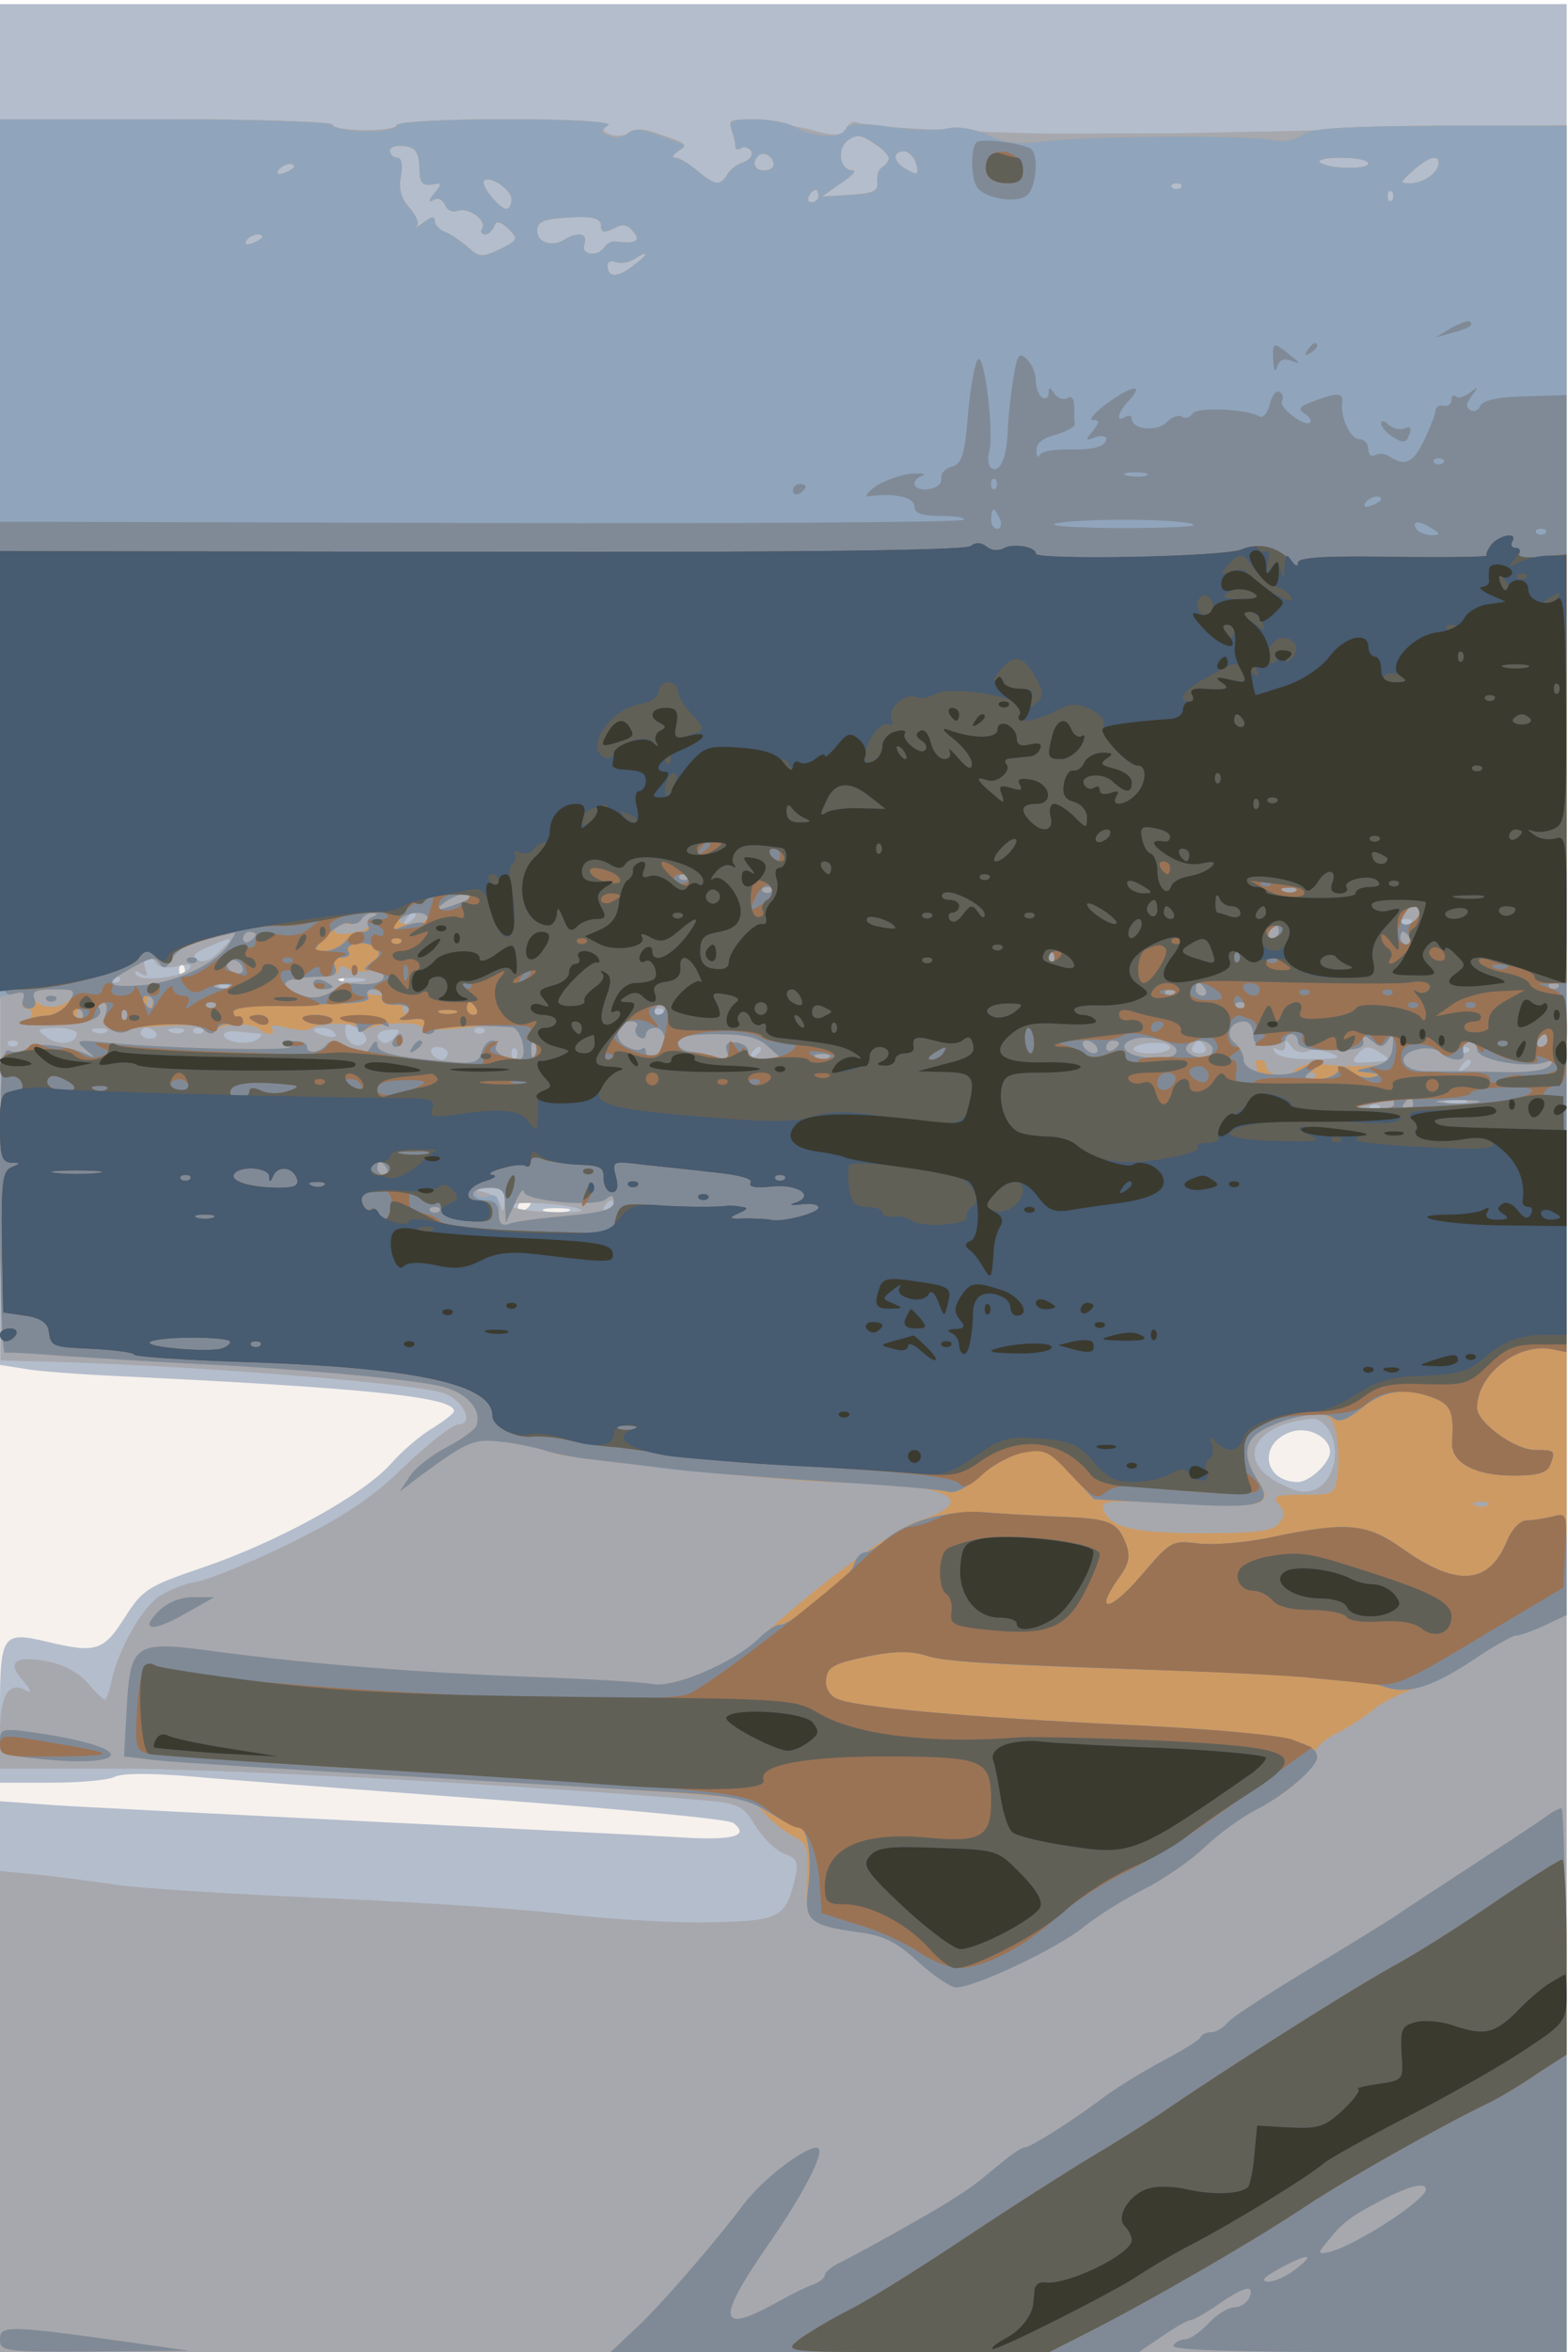
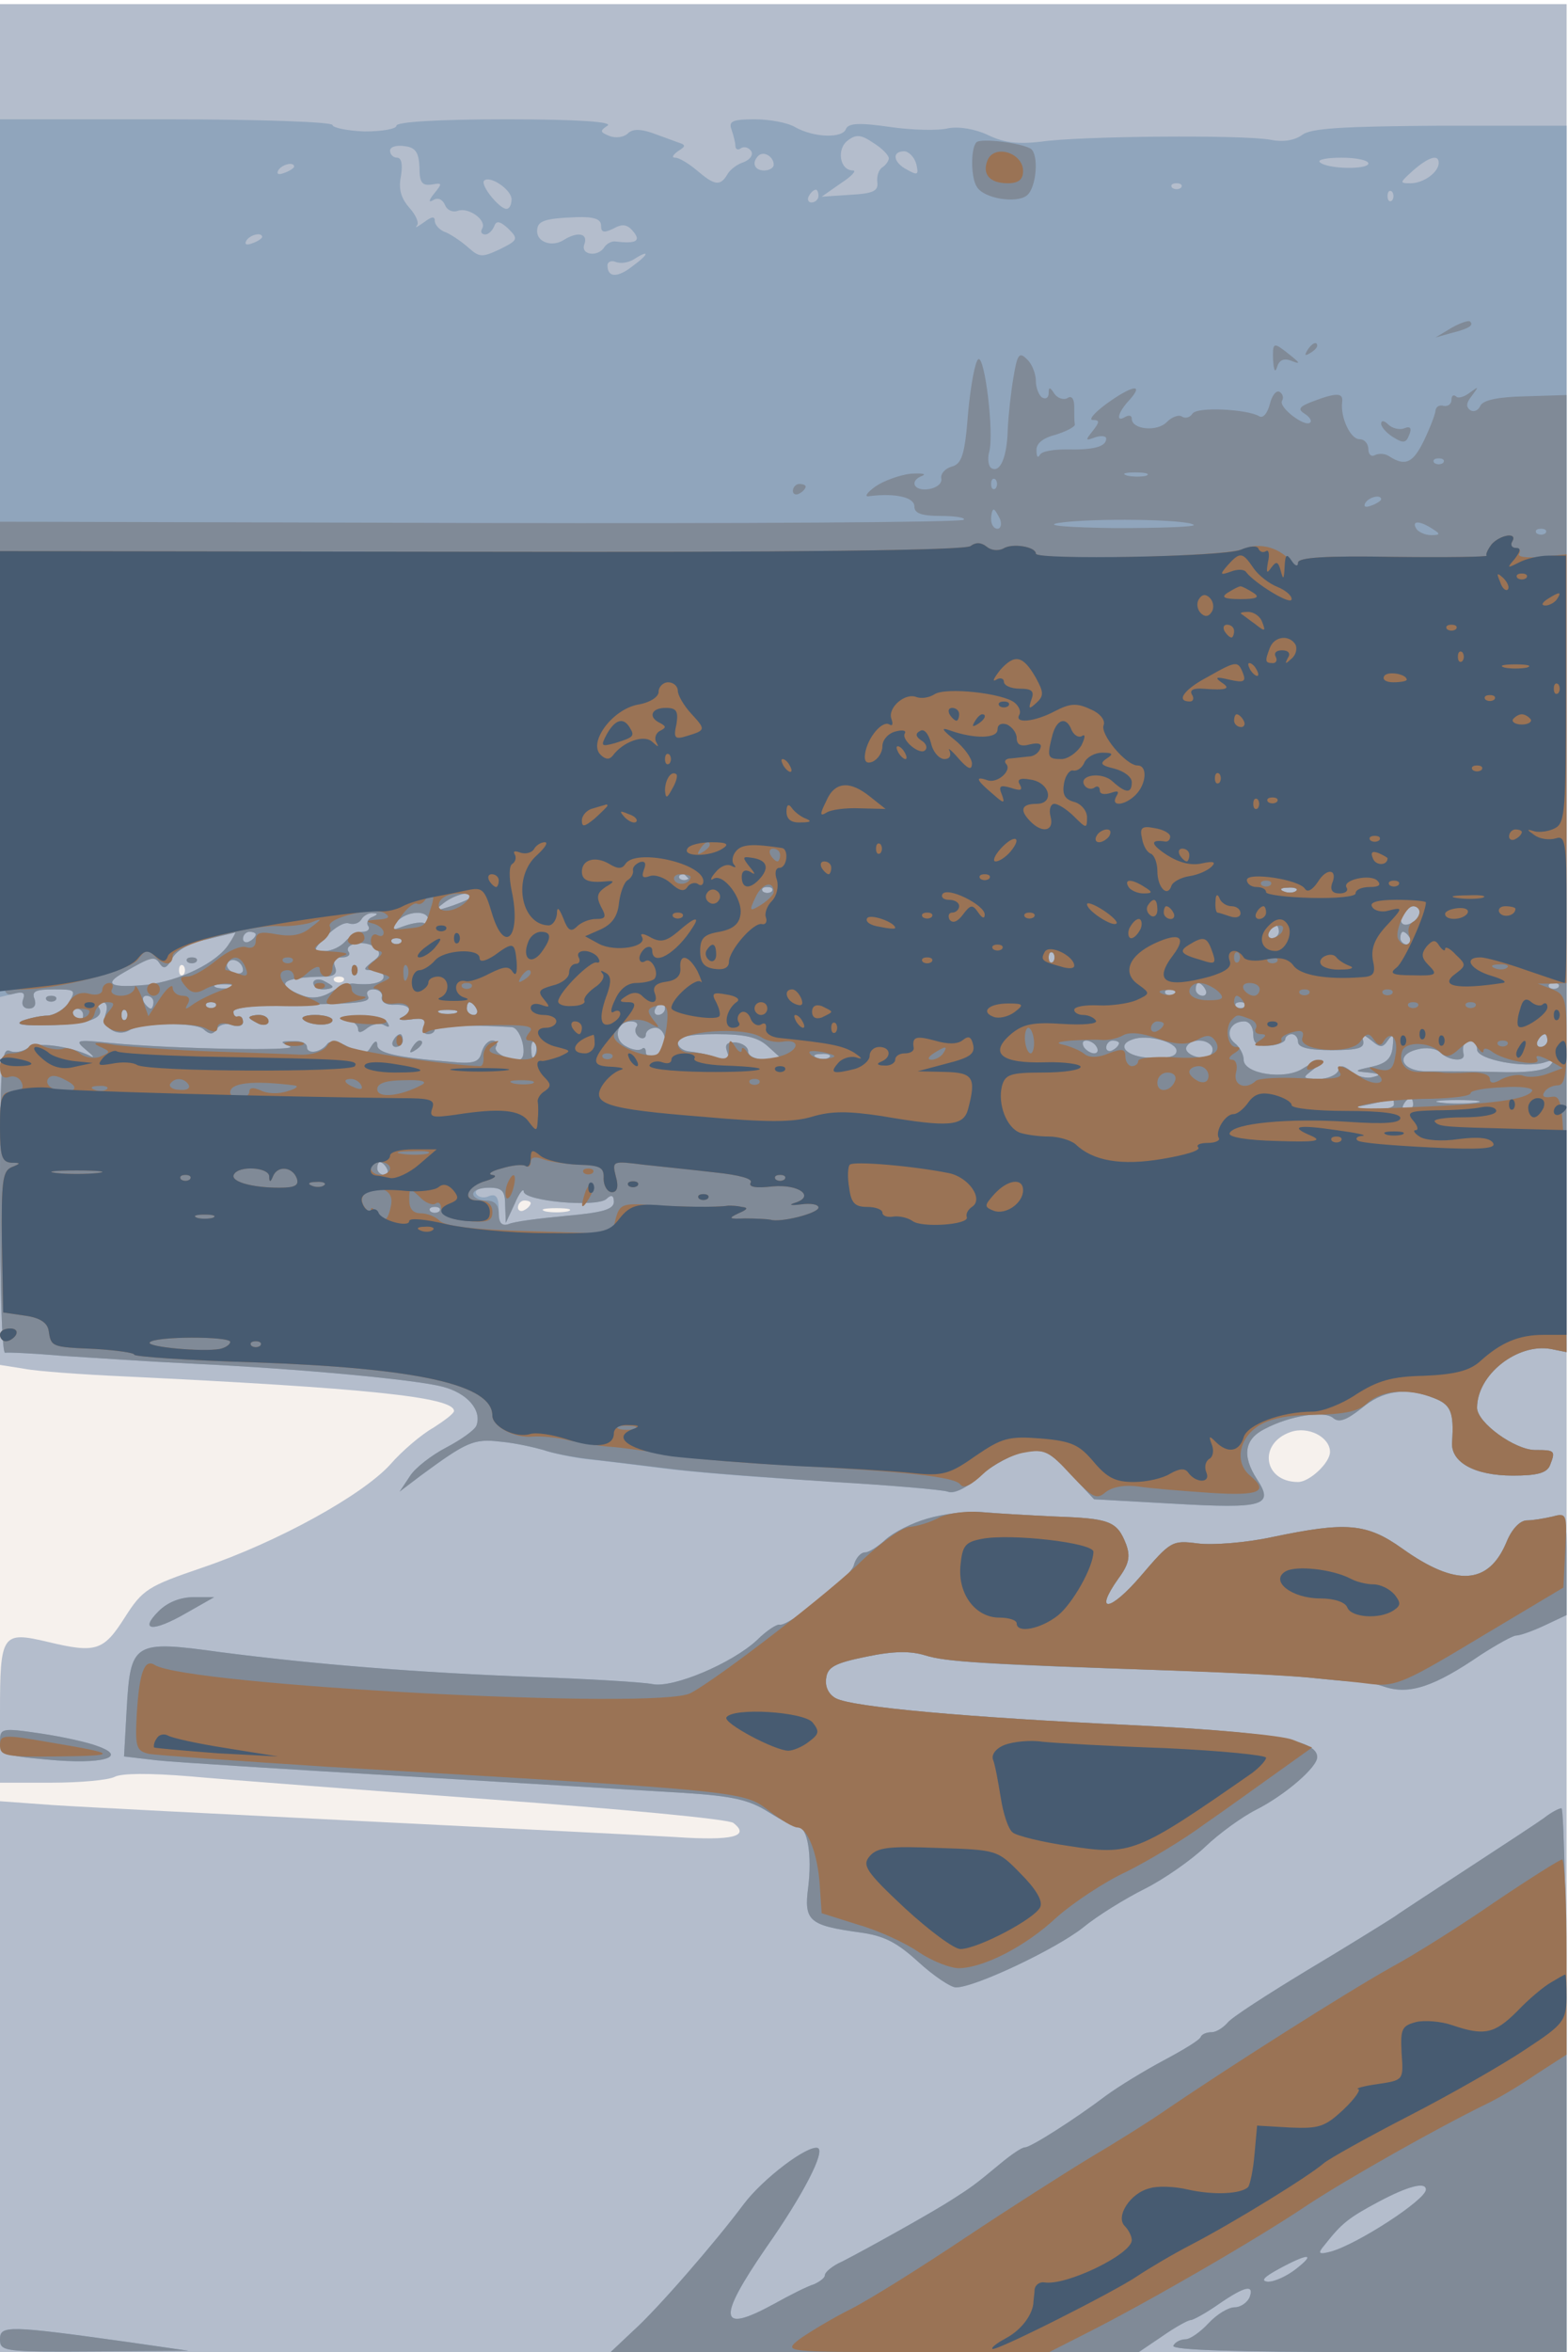
<svg xmlns="http://www.w3.org/2000/svg" width="667" height="1000">
  <g>
    <svg width="667" height="1000" />
    <svg width="667" height="1000" version="1.0" viewBox="0 0 667 1000">
      <g fill="#f6f1ed" transform="matrix(.272 0 0 -.272 0 1000)">
        <path d="M0 1835V0h2450v3670H0V1835z" />
      </g>
    </svg>
    <svg width="667" height="1000" version="1.0" viewBox="0 0 667 1000">
      <g fill="#b4bdcc" transform="matrix(.272 0 0 -.272 0 1000)">
        <path d="M0 2606V1543l38-6c20-4 91-9 157-12 374-18 515-32 515-54 0-4-15-15-32-26-18-10-49-36-68-58-44-48-176-121-294-161-85-29-93-34-121-78-33-52-45-56-120-38-72 17-75 13-75-111V890h81c44 0 88 4 98 9 11 6 56 6 117 1 54-5 266-21 469-36 204-15 376-31 382-37 27-21-2-28-90-22-51 3-272 14-492 25s-437 22-482 25l-83 6V0h2450v3670H0V2606zm287-453c-4-3-7 0-7 7s3 10 7 7c3-4 3-10 0-14zm250-10c-4-3-10-3-14 0-3 4 0 7 7 7s10-3 7-7zm293-347c0-3-4-8-10-11-5-3-10-1-10 4 0 6 5 11 10 11 6 0 10-2 10-4zm58-13c-10-2-26-2-35 0-10 3-2 5 17 5s27-2 18-5zm1192-376c0-17-32-47-50-47-54 0-63 60-12 78 28 10 62-8 62-31z" />
      </g>
    </svg>
    <svg width="667" height="1000" version="1.0" viewBox="0 0 667 1000">
      <g fill="#a7a8ad" transform="matrix(.272 0 0 -.272 0 1000)">
-         <path d="m0 2520 1-970 32-1c236-4 632-35 666-52 29-14 41-47 18-47-9 0-46-29-84-65-51-50-95-79-178-120-60-30-127-57-148-61-20-3-48-15-61-25-28-22-60-81-71-127-3-18-9-32-11-32-3 0-15 12-27 26-14 16-38 29-65 34-50 9-62-2-35-32 10-12 13-18 6-15-28 17-43-4-43-63v-58h183c152 0 590-23 899-48 75-6 79-8 99-41 12-19 32-39 45-44 20-7 23-13 18-36-15-64-24-69-128-71-52-2-155 4-228 12-73 9-248 20-388 26s-282 15-315 20-88 12-123 16l-62 6V0h2450v3481l-212-4c-117-3-229-5-248-6-19 0-66-1-105-2-38-1-82-1-97-1h-63c-90-1-129 0-248 5-70 3-131 8-136 12-6 3-13-1-18-9-7-12-16-13-48-4-22 6-62 13-89 15-43 5-48 3-42-12 3-9 6-21 6-26 0-6 4-8 9-4 5 3 12 1 16-5 3-6-2-13-12-17-10-3-22-12-26-20-11-18-20-16-47 7-13 11-28 20-34 20s-4 4 4 10c17 10 16 12-29 27-23 9-38 9-46 3-7-6-20-7-30-4-13 5-14 9-3 15 7 5-62 9-159 9-95 0-173-4-173-9s-22-8-50-8c-27 0-50 4-50 9 0 4-117 8-260 8H0v-970zm1390 909c0-4-5-11-11-14-6-4-8-13-5-20 6-16-15-25-57-25h-32l30 20c17 11 25 20 19 20-21 0-26 34-8 47 13 10 21 9 40-4 13-8 24-19 24-24zm-734-14c0-24 4-29 19-27 17 3 17 2 4-14-9-11-9-15-1-10 7 4 14 1 18-8 3-8 12-12 20-9 17 6 46-15 38-28-3-5-1-9 5-9 5 0 11 6 14 13 3 9 9 8 22-4 16-16 15-18-13-32-28-13-32-13-49 2-10 9-26 20-35 24-10 3-18 12-18 18 0 8-5 7-17-2-10-7-15-10-11-5 4 4-2 17-12 28-13 15-17 29-13 49 3 18 1 29-6 29-6 0-11 5-11 11s10 9 23 7c17-2 22-10 23-33zm554 4c0-5-7-9-15-9-15 0-20 12-9 23 8 8 24-1 24-14zm223 1c4-17 2-18-14-9-22 11-25 29-5 29 7 0 16-9 19-20zm707 1c0-10-65-9-76 2-4 4 11 7 34 7s42-4 42-9zm110 1c0-15-24-32-44-32-18 0-17 1 4 20 24 21 40 26 40 12zm-1790-6c0-2-7-7-16-10-8-3-12-2-9 4 6 10 25 14 25 6zm340-51c0-8-3-15-8-15-11 0-41 37-35 44 9 9 43-14 43-29zm1047 18c-4-3-10-3-14 0-3 4 0 7 7 7s10-3 7-7zm-567-13c0-5-5-10-11-10-5 0-7 5-4 10 3 6 8 10 11 10 2 0 4-4 4-10zm897-7c-4-3-7 0-7 7s3 10 7 7c3-4 3-10 0-14zm-1237-39c0-11 4-12 19-5 14 8 22 7 31-4 13-15 5-20-27-16-6 1-14-3-18-9-10-16-38-12-31 5 6 17-11 20-33 6-18-11-41-3-41 14 0 16 10 20 61 22 28 1 39-3 39-13zm-530-18c0-2-7-7-16-10-8-3-12-2-9 4 6 10 25 14 25 6zm580-45c-24-19-40-19-40 1 0 5 6 8 13 5 8-3 20-1 28 4 25 16 25 9-1-10zM650 2246c0-3-5-8-12-12s-8-3-4 4c7 12 16 16 16 8zm1557-13c-4-3-10-3-14 0-3 4 0 7 7 7s10-3 7-7zm-1864-44c-13-14-26-18-34-13-10 6-5 11 16 20 41 18 43 17 18-7zm-98-19c3-6 18-7 32-4 17 5 24 3 20-3-9-14-77-22-84-10-4 6-1 7 7 2 10-6 12-4 7 8-7 18 8 24 18 7zm-58-27c-4-3-10-3-14 0-3 4 0 7 7 7s10-3 7-7zm381 0c-10-2-26-2-35 0-10 3-2 5 17 5s27-2 18-5zm-211-10c-4-3-10-3-14 0-3 4 0 7 7 7s10-3 7-7zm680-40c-4-3-10-3-14 0-3 4 0 7 7 7s10-3 7-7zm-466-46c-12-12-31 0-31 19 0 12 3 12 20 2 11-7 16-16 11-21zm-451 14c0-16-28-20-47-6-17 13-16 14 15 15 17 0 32-4 32-9zm47 3c-3-3-12-4-19-1-8 3-5 6 6 6 11 1 17-2 13-5zm77-2c3-5-1-9-9-9s-15 4-15 9c0 4 4 8 9 8 6 0 12-4 15-8zm43 2c-3-3-12-4-19-1-8 3-5 6 6 6 11 1 17-2 13-5zm30-1c-4-3-10-3-14 0-3 4 0 7 7 7s10-3 7-7zm88-2c6-1 4-5-4-10-14-9-51-3-51 8 0 4 10 7 23 5 12-1 27-3 32-3zm119 0c4-5-3-7-14-4-23 6-26 13-6 13 8 0 17-4 20-9zm93-6c-6-7-15-11-19-8-14 8-8 19 12 20 16 1 17-1 7-12zm140 8c-4-3-10-3-14 0-3 4 0 7 7 7s10-3 7-7zm-730-20c-4-3-10-3-14 0-3 4 0 7 7 7s10-3 7-7zm1803-4c0-5-14-9-31-9-16 0-28 3-26 8 7 10 57 12 57 1zm55 1c3-5-1-10-10-10s-13 5-10 10c3 6 8 10 10 10s7-4 10-10zm159-7c9 4 26 2 38-3 18-7 12-9-29-9-29-1-55 4-59 11s-3 8 4 4 12-1 12 6c0 10 2 10 9-1 5-8 16-11 25-8zm-1344-3c0-5-4-10-9-10-6 0-13 5-16 10-3 6 1 10 9 10 9 0 16-4 16-10zm107-7c-4-3-7 0-7 7s3 10 7 7c3-4 3-10 0-14zm383 13c0-3-5-8-12-12s-8-3-4 4c7 12 16 16 16 8zm970-6c17-11 16-12-22-14-21-2-25 1-16 11 12 15 18 16 38 3zm137 3c-4-3-10-3-14 0-3 4 0 7 7 7s10-3 7-7zm3-17c0-3-5-8-12-12s-8-3-4 4c7 12 16 16 16 8zm-7-63c-7-2-21-2-30 0-10 3-4 5 12 5 17 0 24-2 18-5zm-136-10c-4-3-10-3-14 0-3 4 0 7 7 7s10-3 7-7zM789 1798c-1-16-3-18-6-6-2 9-14 19-26 21-18 4-17 5 6 6 22 1 27-3 26-21zm120-13c2-3-21-4-52-3s-57 6-57 10c0 9 100 2 109-7zm51 5c0-5-5-10-11-10-5 0-7 5-4 10 3 6 8 10 11 10 2 0 4-4 4-10zm1121-354c15-31 4-72-21-86-15-8-29-7-55 6-75 35-47 95 48 103 10 0 22-10 28-23z" />
-       </g>
+         </g>
    </svg>
    <svg width="667" height="1000" version="1.0" viewBox="0 0 667 1000">
      <g fill="#cd9a63" transform="matrix(.272 0 0 -.272 0 1000)">
-         <path d="M0 2804v-686l21 5c15 4 19 2 15-9-3-8-1-14 4-14 17 0 11-18-7-23-10-2 9-3 42-3 62 1 90 11 80 27-4 5-1 9 4 9 6 0 10-10 8-22-2-19 2-23 23-20 86 8 117 8 128-1 8-7 16-7 20-1 8 11 57 12 68 2 11-11 26-10 19 1-3 6 6 6 24 1 16-4 32-5 36-2 11 11 75 11 75 1 0-6 6-7 13-2 17 11 80 14 87 4 3-4 32-5 65-1s67 5 75 3c17-4 26-53 11-53-20 0-41 13-35 21 3 5 0 9-6 9-7 0-14-8-17-19-4-15-12-18-51-14-85 7-112 14-112 26 0 8-4 7-10-3-7-12-12-12-35 0-16 9-29 10-33 5-10-14-32-17-32-5 0 6-10 10-22 9-20 0-21-1-5-8 20-8-184-4-278 5-57 6-59 5-40-11 11-9 14-13 6-9-30 15-86 23-98 12-7-5-20-8-28-4-13 5-15-24-15-234 0-132 3-239 8-238 4 1 45-1 92-5 47-3 137-9 200-12 170-8 350-25 392-36 39-10 62-37 53-61-3-7-24-22-47-34s-49-32-57-45l-16-24 33 25c72 53 83 58 125 53 23-2 53-9 67-13 27-10 47-13 255-35 77-8 174-15 215-16 163-2 215-28 118-59-41-13-165-105-260-193-33-31-128-69-157-63-14 3-96 8-181 11-188 7-348 20-495 39-137 19-141 16-147-91l-4-72 51-6c27-3 203-14 390-25 582-35 534-30 560-57 12-14 33-30 46-37 22-11 24-18 21-68-3-65 3-71 82-82 38-5 58-15 92-46 24-22 51-40 59-40 30 0 156 60 198 93 23 19 67 46 97 61s73 45 95 66 58 47 80 58c52 26 98 69 92 86-3 7 10 21 31 32 20 10 48 28 62 40 14 11 43 25 65 32 22 6 64 27 93 47 30 19 58 35 64 35 5 0 25 7 44 16l34 16v2328h-197c-153-1-202-4-216-14-12-9-30-12-50-8-42 8-299 6-359-3-35-4-57-2-82 10-21 10-46 14-63 11-15-4-57-3-91 2-48 7-65 6-69-3-5-15-50-14-80 3-12 7-40 12-63 12-34 0-41-3-36-16 3-9 6-20 6-25 0-6 4-8 9-4 5 3 12 1 16-5 3-6-2-13-12-17-10-3-22-12-26-20-11-18-20-16-47 7-13 11-28 20-34 20s-4 4 4 10c13 8 13 10 0 14-8 3-27 10-41 15-18 6-30 6-37-1-6-6-19-8-29-4-15 6-15 8-3 16 10 6-47 10-157 10-107 0-173-4-173-10 0-5-22-9-50-9-27 1-50 6-50 10 0 5-117 9-260 9H0v-686zm1390 625c0-4-5-11-10-14-6-4-9-14-8-23 2-14-6-18-42-20l-45-3 30 21c17 11 25 20 19 20-21 0-26 34-8 47 13 10 21 9 40-4 13-8 24-19 24-24zm-734-14c0-24 4-29 19-27 17 3 17 2 4-14-9-11-9-15-1-10 7 4 14 1 18-8 3-8 12-12 20-9 17 6 46-15 38-28-3-5-1-9 5-9 5 0 11 6 14 13 3 9 9 8 22-4 16-16 15-18-13-32-28-13-32-13-49 2-10 9-26 20-35 24-10 3-18 12-18 18 0 8-5 7-17-2-10-7-15-10-11-5 4 4-2 17-12 28-13 15-17 29-13 49 3 18 1 29-6 29-6 0-11 5-11 11s10 9 23 7c17-2 22-10 23-33zm554 4c0-5-7-9-15-9-15 0-20 12-9 23 8 8 24-1 24-14zm223 1c4-17 2-18-14-9-22 11-25 29-5 29 7 0 16-9 19-20zm707 1c0-10-65-9-76 2-4 4 11 7 34 7s42-4 42-9zm110 1c0-15-24-32-44-32-18 0-17 1 4 20 24 21 40 26 40 12zm-1790-6c0-2-7-7-16-10-8-3-12-2-9 4 6 10 25 14 25 6zm340-51c0-8-3-15-8-15-11 0-41 37-35 44 9 9 43-14 43-29zm1047 18c-4-3-10-3-14 0-3 4 0 7 7 7s10-3 7-7zm-567-13c0-5-5-10-11-10-5 0-7 5-4 10 3 6 8 10 11 10 2 0 4-4 4-10zm897-7c-4-3-7 0-7 7s3 10 7 7c3-4 3-10 0-14zm-1237-39c0-11 4-12 19-5 14 8 22 7 31-4 13-15 5-20-27-16-6 1-14-3-18-9-10-16-38-12-31 5 6 17-11 20-33 6-18-11-41-3-41 14 0 16 10 20 61 22 28 1 39-3 39-13zm-530-18c0-2-7-7-16-10-8-3-12-2-9 4 6 10 25 14 25 6zm580-45c-24-19-40-19-40 1 0 5 6 8 13 5 8-3 20-1 28 4 25 16 25 9-1-10zm87-958c-4-3-10-3-14 0-3 4 0 7 7 7s10-3 7-7zm130-20c-4-3-10-3-14 0-3 4 0 7 7 7s10-3 7-7zm820 1c-3-3-12-4-19-1-8 3-5 6 6 6 11 1 17-2 13-5zm-1287-8c0-2-15-9-32-15-30-10-31-9-14 4 18 14 46 20 46 11zm1480-25c0-12-20-25-27-18s6 27 18 27c5 0 9-4 9-9zm-1638-8c-6-2-10-8-7-13 3-4-9-10-25-12-19-3-29-1-27 6 2 6 11 10 20 8 8-1 18 2 22 8 3 5 12 10 18 9 9 0 8-2-1-6zm88-1c0-4-11-9-26-10-14-1-23 2-19 8 7 12 45 14 45 2zm1330-22c0-5-5-10-11-10-5 0-7 5-4 10 3 6 8 10 11 10 2 0 4-4 4-10zm-1642-19c-18-29-77-58-130-64-55-5-67 1-35 19 43 25 49 27 57 14 6-9 11-7 19 8 7 13 28 25 54 30 23 6 43 10 45 11 1 1-3-8-10-18zm42 15c0-3-4-8-10-11-5-3-10-1-10 4 0 6 5 11 10 11 6 0 10-2 10-4zm1805-6c3-5 1-10-4-10-6 0-11 5-11 10 0 6 2 10 4 10 3 0 8-4 11-10zm-558-37c-4-3-7 0-7 7s3 10 7 7c3-4 3-10 0-14zm-1267-13c0-5-7-7-15-4-8 4-12 10-9 15 6 11 24 2 24-11zm198-1c12 1 22-2 22-8s-8-11-17-12c-15 0-15-2 2-9 14-6 15-9 5-9-9-1-21 4-28 11-10 10-18 9-40-4-18-10-34-13-48-8-47 18-34 29 34 30 12 0 22 5 22 11s6 7 13 2c6-4 22-6 35-4zm-215-26c-7-2-19-2-25 0-7 3-2 5 12 5s19-2 13-5zm1522-3c3-5 1-10-4-10-6 0-11 5-11 10 0 6 2 10 4 10 3 0 8-4 11-10zm552 3c-4-3-10-3-14 0-3 4 0 7 7 7s10-3 7-7zm-2327-18c-15-18-51-16-58 3-2 8 8 12 33 12 33 0 36-2 25-15zm1727 8c-4-3-10-3-14 0-3 4 0 7 7 7s10-3 7-7zm-1600-20c-4-3-7 0-7 7s3 10 7 7c3-4 3-10 0-14zm100 0c-4-3-10-3-14 0-3 4 0 7 7 7s10-3 7-7zm300-10c-4-3-7 0-7 7s3 10 7 7c3-4 3-10 0-14zm403 7c0-5-5-10-11-10-5 0-7 5-4 10 3 6 8 10 11 10 2 0 4-4 4-10zm907 3c-4-3-10-3-14 0-3 4 0 7 7 7s10-3 7-7zm-1820-20c-4-3-7 0-7 7s3 10 7 7c3-4 3-10 0-14zm70 0c-4-3-7 0-7 7s3 10 7 7c3-4 3-10 0-14zm798-12c-3-5-1-12 5-16 5-3 10-1 10 4 0 6 7 11 15 11s15-9 15-19-7-21-15-25c-8-3-15 0-15 6s-3 8-6 5c-4-3-15-2-25 4-21 11-15 39 8 39 8 0 12-4 8-9zm965-11c0-15 6-19 25-18 14 1 25 6 25 10s5 8 10 8c6 0 10-6 10-12 0-9 17-13 53-13 40 0 51 3 49 14-3 12-1 12 13 1 14-12 18-11 26 1 7 11 9 9 9-8 0-12-5-25-10-28-10-6-66-7-110-1-14 1-30-4-35-11-11-15-45-8-45 8 0 5-5 9-11 9-5 0-7-4-4-10 3-5 0-10-9-10-8 0-13 8-12 18 2 9-4 22-12 28-17 12-8 34 14 34 8 0 14-9 14-20zm-758-20 22-20h-27c-15 0-27 6-27 13s-9 13-19 14c-14 1-18-3-14-14 5-13 2-15-18-9-13 5-32 8-41 9-10 1-18 7-18 14 0 9 18 13 60 13 47 0 66-5 82-20zm638-6c0-9-13-12-40-11-38 1-56 20-28 29 22 8 68-4 68-18zm580 16c0-5-5-10-11-10-5 0-7 5-4 10 3 6 8 10 11 10 2 0 4-4 4-10zm-1583-22c-3-8-6-5-6 6-1 11 2 17 5 13 3-3 4-12 1-19zm878 12c3-5 2-10-4-10-5 0-13 5-16 10-3 6-2 10 4 10 5 0 13-4 16-10zm35 6c0-3-4-8-10-11-5-3-10-1-10 4 0 6 5 11 10 11 6 0 10-2 10-4zm145-5c3-5 1-12-4-15-13-8-42 4-35 15 7 12 31 12 39 0zm415-5c0-16 76-30 106-20 15 5 16 4 8-5-7-8-38-12-85-10-41 1-88 1-106 1-40-1-53 25-17 34 14 4 30 2 37-5 12-12 38-15 36-3-3 14 1 22 11 22 6 0 10-6 10-14zm-1013-12c-3-3-12-4-19-1-8 3-5 6 6 6 11 1 17-2 13-5zm760-31c-4-3-10-3-14 0-3 4 0 7 7 7s10-3 7-7zm123-43c0-5-17-9-37-9l-38 2 35 7c19 4 36 8 38 9 1 0 2-3 2-9zm30 0c0-5-5-10-11-10-5 0-7 5-4 10 3 6 8 10 11 10 2 0 4-4 4-10zm98 3c-16-2-40-2-55 0-16 2-3 4 27 4s43-2 28-4zM605 1850c3-5 1-10-4-10-6 0-11 5-11 10 0 6 2 10 4 10 3 0 8-4 11-10zm185-57 1-28 14 30c7 17 14 25 14 19 1-15 112-25 129-12 8 8 12 6 12-4 0-12-18-17-75-22-42-4-82-9-90-13-11-4-15 2-15 22s-4 26-15 22c-8-4-17-2-20 3-4 6 5 10 19 10 22 0 26-5 26-27zm-103-10c-4-3-10-3-14 0-3 4 0 7 7 7s10-3 7-7zm1403-348c3-17 4-45 2-62-4-32-5-33-54-33-44 0-49-2-38-15 10-12 10-18 0-30s-36-15-116-15c-110 0-147 8-158 36-6 15 3 16 118 10 135-8 150-3 122 39-32 49-15 78 59 96 47 11 59 6 65-26zm237-111c-3-3-12-4-19-1-8 3-5 6 6 6 11 1 17-2 13-5zM293 2173c4-3 10-3 14 0 3 4 0 7-7 7s-10-3-7-7zm197-33c0-6 7-10 15-10s15 2 15 4-7 6-15 10c-8 3-15 1-15-4zm-417-27c4-3 10-3 14 0 3 4 0 7-7 7s-10-3-7-7zm542-63c-3-5-1-10 4-10 6 0 11 5 11 10 0 6-2 10-4 10-3 0-8-4-11-10zm29-12c-4-7-3-8 4-4 12 7 16 16 8 16-3 0-8-5-12-12zm-396-880c-31-31-9-33 43-3l44 25h-32c-21 0-41-8-55-22zM0 954c0-19 7-22 75-28 85-8 126 4 78 21-15 6-56 15-90 20-61 9-63 8-63-13zm2415-119c-11-8-63-42-115-76s-106-69-120-79c-14-9-75-47-137-84-61-37-117-73-123-81-7-8-18-15-25-15-8 0-15-3-17-7-1-5-28-21-58-37s-71-41-90-55c-49-37-118-81-127-81-5 0-21-11-38-25-42-35-47-38-75-56-29-19-133-77-172-97-16-7-28-17-28-22 0-4-8-10-17-14-10-3-38-17-63-31-86-47-89-24-12 88 59 84 93 151 81 156-16 5-86-48-116-88-44-59-135-164-173-198L955 0h826l37 25c20 14 40 25 44 25s24 11 44 25c42 29 56 31 48 10-4-8-14-15-23-15-10 0-28-11-41-25s-29-25-36-25-16-4-19-10c-4-7 100-10 304-10h311v425c0 234-4 425-8 425s-17-7-27-15zm-185-581c0-16-108-86-149-97-19-5-21-3-9 11 26 33 37 42 84 67 45 24 74 32 74 19zm-203-124c-14-11-33-20-44-20-12 1-7 7 17 20 46 25 59 25 27 0zM0 20C0 1 6 0 148 1l147 1-90 13C12 42 0 42 0 20z" />
-       </g>
+         </g>
    </svg>
    <svg width="667" height="1000" version="1.0" viewBox="0 0 667 1000">
      <g fill="#90a5bc" transform="matrix(.272 0 0 -.272 0 1000)">
        <path d="M0 2804v-686l21 5c15 4 19 2 15-9-3-8 1-14 9-14 9 0 12 6 9 15-5 12 2 15 30 15 34 0 35-1 24-20-7-11-22-20-33-21-11 0-29-4-40-8-13-6 1-8 40-7 62 1 89 11 80 27-4 5-1 9 5 9 7 0 9-8 5-19-6-20 18-36 37-25 19 12 102 13 116 2 10-9 15-9 21 0 4 7 15 10 24 6 10-3 17-1 17 5s-3 10-8 8c-4-1-8 3-9 8-2 6 28 10 75 11 122 1 144 3 137 14-3 6 1 10 9 10 9 0 15-6 13-12-1-8 7-13 21-12 24 1 30-11 9-20-6-3 0-5 15-3 19 3 25 0 21-10-3-7 0-13 6-13s11 3 11 8c0 6 51 7 120 3 16-1 27-51 11-51-20 0-41 13-35 21 3 5 0 9-6 9-7 0-14-8-17-19-4-15-12-18-51-14-85 7-112 14-112 26 0 8-4 7-10-3-7-12-12-12-35 0-16 9-29 10-33 5-10-14-32-17-32-5 0 6-10 10-22 9-20 0-21-1-5-8 20-8-184-4-278 5-57 6-59 5-40-11 11-9 14-13 6-9-30 15-86 23-98 12-7-5-20-8-28-4-13 5-15-24-15-234 0-132 3-239 8-238 4 1 45-1 92-5 47-3 137-9 200-12 170-8 350-25 392-36 39-10 62-37 53-61-3-7-24-22-47-34s-49-32-57-45l-16-24 33 25c72 53 83 58 125 53 23-2 53-9 67-13 14-5 43-11 65-14 22-2 78-9 125-15s162-15 255-20c94-6 178-13 187-16 10-4 29 5 51 25 20 17 51 34 70 37 30 5 38 1 71-34l37-40 126-7c139-8 156-3 129 38-24 37-20 63 12 79 40 21 93 29 107 17 9-8 21-3 44 15 33 28 70 34 114 16 26-10 31-22 28-68-3-32 35-53 95-53 38 0 53 4 58 16 9 23 8 24-23 24-32 0-91 43-91 66 0 52 63 101 115 92l25-5v1917h-197c-153-1-202-4-216-14-12-9-30-12-50-8-42 8-299 6-359-3-35-4-57-2-82 10-21 10-46 14-63 11-15-4-57-3-91 2-48 7-65 6-69-3-5-15-50-14-80 3-12 7-40 12-63 12-34 0-41-3-36-16 3-9 6-20 6-25 0-6 4-8 9-4 5 3 12 1 16-5 3-6-2-13-12-17-10-3-22-12-26-20-11-18-20-16-47 7-13 11-28 20-34 20s-4 4 4 10c13 8 13 10 0 14-8 3-27 10-41 15-18 6-30 6-37-1-6-6-19-8-29-4-15 6-15 8-3 16 10 6-47 10-157 10-107 0-173-4-173-10 0-5-22-9-50-9-27 1-50 6-50 10 0 5-117 9-260 9H0v-686zm1390 625c0-4-5-11-10-14-6-4-9-14-8-23 2-14-6-18-42-20l-45-3 30 21c17 11 25 20 19 20-21 0-26 34-8 47 13 10 21 9 40-4 13-8 24-19 24-24zm-734-14c0-24 4-29 19-27 17 3 17 2 4-14-9-11-9-15-1-10 7 4 14 1 18-8 3-8 12-12 20-9 17 6 46-15 38-28-3-5-1-9 5-9 5 0 11 6 14 13 3 9 9 8 22-4 16-16 15-18-13-32-28-13-32-13-49 2-10 9-26 20-35 24-10 3-18 12-18 18 0 8-5 7-17-2-10-7-15-10-11-5 4 4-2 17-12 28-13 15-17 29-13 49 3 18 1 29-6 29-6 0-11 5-11 11s10 9 23 7c17-2 22-10 23-33zm554 4c0-5-7-9-15-9-15 0-20 12-9 23 8 8 24-1 24-14zm223 1c4-17 2-18-14-9-22 11-25 29-5 29 7 0 16-9 19-20zm707 1c0-10-65-9-76 2-4 4 11 7 34 7s42-4 42-9zm110 1c0-15-24-32-44-32-18 0-17 1 4 20 24 21 40 26 40 12zm-1790-6c0-2-7-7-16-10-8-3-12-2-9 4 6 10 25 14 25 6zm340-51c0-8-3-15-8-15-11 0-41 37-35 44 9 9 43-14 43-29zm1047 18c-4-3-10-3-14 0-3 4 0 7 7 7s10-3 7-7zm-567-13c0-5-5-10-11-10-5 0-7 5-4 10 3 6 8 10 11 10 2 0 4-4 4-10zm897-7c-4-3-7 0-7 7s3 10 7 7c3-4 3-10 0-14zm-1237-39c0-11 4-12 19-5 14 8 22 7 31-4 13-15 5-20-27-16-6 1-14-3-18-9-10-16-38-12-31 5 6 17-11 20-33 6-18-11-41-3-41 14 0 16 10 20 61 22 28 1 39-3 39-13zm-530-18c0-2-7-7-16-10-8-3-12-2-9 4 6 10 25 14 25 6zm580-45c-24-19-40-19-40 1 0 5 6 8 13 5 8-3 20-1 28 4 25 16 25 9-1-10zm87-958c-4-3-10-3-14 0-3 4 0 7 7 7s10-3 7-7zm130-20c-4-3-10-3-14 0-3 4 0 7 7 7s10-3 7-7zm820 1c-3-3-12-4-19-1-8 3-5 6 6 6 11 1 17-2 13-5zm-1287-8c0-2-15-9-32-15-30-10-31-9-14 4 18 14 46 20 46 11zm1480-25c0-12-20-25-27-18s6 27 18 27c5 0 9-4 9-9zm-1638-8c-6-2-10-9-6-14 3-5-1-9-9-9s-20-7-27-15-21-15-32-15c-19 0-19 1 3 24 13 13 28 22 35 19 7-2 15 0 19 6 3 6 12 11 18 10 9 0 8-2-1-6zm88-5c0-6-3-9-6-5-3 3-18 1-32-4-22-8-23-8-12 6 15 18 50 20 50 3zm1330-18c0-5-5-10-11-10-5 0-7 5-4 10 3 6 8 10 11 10 2 0 4-4 4-10zm-1642-19c-18-29-77-58-130-64-55-5-67 1-35 19 43 25 49 27 57 14 6-9 11-7 19 8 7 13 28 25 54 30 23 6 43 10 45 11 1 1-3-8-10-18zm42 15c0-3-4-8-10-11-5-3-10-1-10 4 0 6 5 11 10 11 6 0 10-2 10-4zm1805-6c3-5 1-10-4-10-6 0-11 5-11 10 0 6 2 10 4 10 3 0 8-4 11-10zm-1623-37c-15-12-14-13 1-13 9 0 17-4 17-10 0-10-21-14-47-11-7 1-23-5-35-13-15-9-30-11-44-6-47 18-34 29 33 30 16 0 21 5 17 15s0 15 11 15c9 0 14 4 10 9-8 13 28 19 42 6 9-8 8-13-5-22zm45 30c-4-3-10-3-14 0-3 4 0 7 7 7s10-3 7-7zm1020-30c-4-3-7 0-7 7s3 10 7 7c3-4 3-10 0-14zm-1267-13c0-5-7-7-15-4-8 4-12 10-9 15 6 11 24 2 24-11zm-17-27c-7-2-19-2-25 0-7 3-2 5 12 5s19-2 13-5zm1522-3c3-5 1-10-4-10-6 0-11 5-11 10 0 6 2 10 4 10 3 0 8-4 11-10zm552 3c-4-3-10-3-14 0-3 4 0 7 7 7s10-3 7-7zm-600-10c-4-3-10-3-14 0-3 4 0 7 7 7s10-3 7-7zm-1597-13c0-5-2-10-4-10-3 0-8 5-11 10-3 6-1 10 4 10 6 0 11-4 11-10zm97-7c-4-3-10-3-14 0-3 4 0 7 7 7s10-3 7-7zm408-3c3-5 1-10-4-10-6 0-11 5-11 10 0 6 2 10 4 10 3 0 8-4 11-10zm295 0c0-5-5-10-11-10-5 0-7 5-4 10 3 6 8 10 11 10 2 0 4-4 4-10zm907 3c-4-3-10-3-14 0-3 4 0 7 7 7s10-3 7-7zm-1817-13c0-5-2-10-4-10-3 0-8 5-11 10-3 6-1 10 4 10 6 0 11-4 11-10zm67-7c-4-3-7 0-7 7s3 10 7 7c3-4 3-10 0-14zm516 10c-7-2-19-2-25 0-7 3-2 5 12 5s19-2 13-5zm282-22c-3-5-1-12 5-16 5-3 10-1 10 4 0 6 7 11 15 11s15-9 15-19-7-21-15-25c-8-3-15 0-15 6s-3 8-6 5c-4-3-15-2-25 4-21 11-15 39 8 39 8 0 12-4 8-9zm965-11c0-15 6-19 25-18 14 1 25 6 25 10s5 8 10 8c6 0 10-6 10-12 0-9 17-13 53-13 40 0 51 3 49 14-3 12-1 12 13 1 14-12 18-11 26 1 7 10 9 8 7-11s-11-26-33-31c-28-6-28-7-5-9 19-2 20-4 7-7-10-3-25 1-34 9-13 10-17 10-20 1-3-7-17-13-31-13-26 1-26 1-8 15 25 19 12 19-17 1-28-18-92-8-92 14 0 8-6 20-14 26-16 13-7 34 15 34 8 0 14-9 14-20zm-758-20 22-20h-27c-15 0-27 6-27 13s-9 13-19 14c-14 1-18-3-14-14 5-13 2-15-18-9-13 5-32 8-41 9-10 1-18 7-18 14 0 9 18 13 60 13 47 0 66-5 82-20zm638-6c0-9-13-12-40-11-38 1-56 20-28 29 22 8 68-4 68-18zm580 16c0-5-5-10-11-10-5 0-7 5-4 10 3 6 8 10 11 10 2 0 4-4 4-10zm-1583-22c-3-8-6-5-6 6-1 11 2 17 5 13 3-3 4-12 1-19zm878 12c3-5 2-10-4-10-5 0-13 5-16 10-3 6-2 10 4 10 5 0 13-4 16-10zm35 6c0-3-4-8-10-11-5-3-10-1-10 4 0 6 5 11 10 11 6 0 10-2 10-4zm145-5c3-5 1-12-4-15-13-8-42 4-35 15 7 12 31 12 39 0zm415-5c0-16 76-30 106-20 15 5 16 4 8-5-7-8-38-12-85-10-41 1-88 1-106 1-40-1-53 25-17 34 14 4 30 2 37-5 12-12 38-15 36-3-3 14 1 22 11 22 6 0 10-6 10-14zm-1013-12c-3-3-12-4-19-1-8 3-5 6 6 6 11 1 17-2 13-5zm883-74c0-5-17-9-37-9l-38 2 35 7c19 4 36 8 38 9 1 0 2-3 2-9zm30 0c0-5-5-10-11-10-5 0-7 5-4 10 3 6 8 10 11 10 2 0 4-4 4-10zm98 3c-16-2-40-2-55 0-16 2-3 4 27 4s43-2 28-4zM605 1850c3-5 1-10-4-10-6 0-11 5-11 10 0 6 2 10 4 10 3 0 8-4 11-10zm185-57 1-28 14 30c7 17 14 25 14 19 1-15 112-25 129-12 8 8 12 6 12-4 0-12-18-17-75-22-42-4-82-9-90-13-11-4-15 2-15 22s-4 26-15 22c-8-4-17-2-20 3-4 6 5 10 19 10 22 0 26-5 26-27zm-103-10c-4-3-10-3-14 0-3 4 0 7 7 7s10-3 7-7zm-394 390c4-3 10-3 14 0 3 4 0 7-7 7s-10-3-7-7zm257-13c0-7 3-10 7-7 3 4 3 10 0 14-4 3-7 0-7-7zm-60-20c0-6 7-10 15-10s15 2 15 4-7 6-15 10c-8 3-15 1-15-4zm-417-27c4-3 10-3 14 0 3 4 0 7-7 7s-10-3-7-7zm317-27c0-2 7-6 15-10 8-3 15-1 15 4 0 6-7 10-15 10s-15-2-15-4zm84-3c10-10 46-11 46-1 0 4-12 8-27 8-14 0-23-3-19-7zm69 0c9-2 17-9 17-15 0-7 5-6 15 2 8 6 20 8 26 4 8-4 9-3 5 4s-24 11-44 11c-20-1-29-3-19-6zm72-33c-3-5-1-10 4-10 6 0 11 5 11 10 0 6-2 10-4 10-3 0-8-4-11-10zm29-12c-4-7-3-8 4-4 12 7 16 16 8 16-3 0-8-5-12-12zm807-735c-25-7-54-22-66-33s-26-20-32-20c-7 0-15-9-18-21-7-20-103-96-116-92-4 1-20-9-35-24-40-37-131-75-163-69-14 3-96 8-181 11-188 7-348 20-495 39-137 19-141 16-147-91l-4-72 51-6c27-3 203-14 390-25s383-23 435-26c77-5 102-11 132-30 21-13 42-24 47-24 14 0 21-44 15-93-7-53 1-60 80-71 38-5 58-15 92-46 24-22 51-40 59-40 30 0 156 60 198 93 23 19 67 46 97 61s73 45 95 66 58 47 80 58c45 23 95 66 95 82 0 27-72 39-291 50-255 12-436 28-462 42-11 6-17 18-15 31 2 18 14 24 63 34 43 9 69 9 92 2 32-10 87-14 398-24 88-3 185-8 215-12 30-3 59-6 64-4 4 1 23-3 41-9 39-13 78 0 151 50 25 16 50 30 55 30 6 0 26 7 45 16l34 16v80c0 78-1 80-22 74-13-3-31-6-40-6-11 0-24-14-32-34-28-67-79-70-163-10-56 40-88 42-203 18-41-9-94-13-117-10-40 5-42 4-89-51-48-56-74-59-35-4 17 23 19 35 12 54-14 36-26 40-110 43-42 2-94 5-116 7s-60-3-84-10zM248 1158c-31-31-9-33 43-3l44 25h-32c-21 0-41-8-55-22zM0 954c0-19 7-22 75-28 85-8 126 4 78 21-15 6-56 15-90 20-61 9-63 8-63-13zm2415-119c-11-8-63-42-115-76s-106-69-120-79c-14-9-75-47-137-84-61-37-117-73-123-81-7-8-18-15-25-15-8 0-15-3-17-7-1-5-28-21-58-37s-71-41-90-55c-49-37-118-81-127-81-5 0-21-11-38-25-42-35-47-38-75-56-29-19-133-77-172-97-16-7-28-17-28-22 0-4-8-10-17-14-10-3-38-17-63-31-86-47-89-24-12 88 59 84 93 151 81 156-16 5-86-48-116-88-44-59-135-164-173-198L955 0h826l37 25c20 14 40 25 44 25s24 11 44 25c42 29 56 31 48 10-4-8-14-15-23-15-10 0-28-11-41-25s-29-25-36-25-16-4-19-10c-4-7 100-10 304-10h311v425c0 234-4 425-8 425s-17-7-27-15zm-185-581c0-16-108-86-149-97-19-5-21-3-9 11 26 33 37 42 84 67 45 24 74 32 74 19zm-203-124c-14-11-33-20-44-20-12 1-7 7 17 20 46 25 59 25 27 0zM0 20C0 1 6 0 148 1l147 1-90 13C12 42 0 42 0 20z" />
      </g>
    </svg>
    <svg width="667" height="1000" version="1.0" viewBox="0 0 667 1000">
      <g fill="#808a97" transform="matrix(.272 0 0 -.272 0 1000)">
-         <path d="M1527 3454c-9-9-9-56 1-70 11-18 62-26 78-13 15 12 19 64 6 73-15 9-78 17-85 10zm743-290-25-15 25 7c28 7 35 12 29 18-2 2-15-2-29-10zm-279-50c1-16 3-21 6-12 3 11 10 15 21 11 18-7 17-5-10 16-16 12-18 11-17-15zm53 14c-4-7-3-8 4-4s12 9 12 12c0 8-9 4-16-8zm-459-41c-4-23-8-60-9-82-1-43-12-69-26-60-4 3-6 14-3 25 8 29-7 151-17 145-5-3-12-41-16-84-5-66-10-80-26-84-10-3-17-11-16-18 2-8-7-15-19-17-24-4-32 13-10 21 6 3-2 4-19 3-17-2-42-11-55-20-14-10-18-17-9-15 41 5 70-2 70-16 0-11 11-15 42-15 23 0 39-3 35-6-3-4-344-6-757-5l-750 2v-372c0-371 0-371 21-366 15 4 19 2 15-9-3-8 1-14 9-14 9 0 12 6 9 15-5 12 2 15 30 15 34 0 35-1 24-20-7-11-22-20-33-21-11 0-29-4-40-8-13-6 1-8 40-7 62 1 89 11 80 27-4 5-1 9 5 9 7 0 9-8 5-19-6-20 18-36 37-25 19 12 102 13 116 2 10-9 15-9 21 0 4 7 15 10 24 6 10-3 17-1 17 5s-3 10-7 8c-5-1-8 3-8 8 0 6 32 10 75 11 120 1 142 3 135 14-3 6 1 10 9 10 9 0 15-6 13-12-1-8 7-13 21-12 24 1 30-11 10-20-7-3-1-5 14-3 19 3 25 0 21-10-3-7 0-13 6-13s11 3 11 8c0 6 51 7 120 3 16-1 27-51 11-51-20 0-41 13-35 21 3 5 0 9-6 9-7 0-14-8-17-19-4-15-12-18-51-14-85 7-112 14-112 26 0 8-4 7-10-3-7-12-12-12-35 0-16 9-29 10-33 5-10-14-32-17-32-5 0 6-10 10-22 9-20 0-21-1-5-8 20-8-184-4-278 5-57 6-59 5-40-11 11-9 14-13 6-9-30 15-86 23-98 12-7-5-20-8-28-4-13 5-15-24-15-234 0-132 3-239 8-238 4 1 45-1 92-5 47-3 137-9 200-12 170-8 350-25 392-36 39-10 62-37 53-61-3-7-24-22-47-34s-49-32-57-45l-16-24 33 25c72 53 83 58 125 53 23-2 53-9 67-13 14-5 45-11 70-14s85-10 133-16 161-14 250-20c89-5 170-12 179-15 10-4 29 5 51 25 20 17 51 34 70 37 30 5 38 1 71-34l37-40 126-7c139-8 156-3 129 38-24 37-20 63 12 79 40 21 93 29 107 17 9-8 21-3 44 15 33 28 70 34 114 16 26-10 31-22 28-68-3-32 35-53 95-53 38 0 53 4 58 16 9 23 8 24-23 24-32 0-91 43-91 66 0 52 63 101 115 92l25-5v1496l-65-2c-43-1-66-6-70-15-3-7-10-10-15-7-8 5-7 12 2 23 11 15 11 15-3 5-9-7-19-10-22-6-4 3-7 1-7-5 0-7-5-11-12-10-7 2-12-1-13-7 0-5-8-26-18-47-17-35-29-41-54-25-7 5-17 5-23 2-5-3-10 1-10 9 0 9-6 16-14 16-14 0-30 34-27 58 2 15-9 15-46 1-21-8-24-12-13-19 8-5 12-11 9-14-8-8-50 24-44 34 3 5 1 11-4 14s-12-6-15-19c-4-15-11-23-17-19-19 11-97 15-104 4-4-6-11-8-16-5-5 4-16 0-24-8-15-16-55-12-55 5 0 5-4 6-10 3-16-10-12 7 7 27 23 26 3 22-37-7-19-14-28-25-21-25 11 0 11-3 0-17-12-15-12-16 4-10 9 3 17 2 17-2 0-13-20-18-63-17-20 0-39-3-41-9-3-5-5-2-5 7-1 11 10 20 30 25 16 5 30 12 30 16-1 4-1 16-1 28s-4 18-11 13c-6-3-15 0-20 7-7 11-9 11-9 1 0-7-4-10-10-7-5 3-10 15-10 26s-6 27-14 34c-12 12-15 8-21-28zm672-134c-4-3-10-3-14 0-3 4 0 7 7 7s10-3 7-7zm-464-20c-7-2-21-2-30 0-10 3-4 5 12 5 17 0 24-2 18-5zm-236-20c-4-3-7 0-7 7s3 10 7 7c3-4 3-10 0-14zm603-17c0-2-7-7-16-10-8-3-12-2-9 4 6 10 25 14 25 6zm-596-31c3-8 1-15-4-15-6 0-10 7-10 15s2 15 4 15 6-7 10-15zm303-9c3-3-52-5-123-5-73 1-112 4-89 8 51 8 203 6 212-3zm373-6c13-8 13-10-2-10-9 0-20 5-23 10-8 13 5 13 25 0zm177-7c-4-3-10-3-14 0-3 4 0 7 7 7s10-3 7-7zm-1340-540c-4-3-10-3-14 0-3 4 0 7 7 7s10-3 7-7zm130-20c-4-3-10-3-14 0-3 4 0 7 7 7s10-3 7-7zm820 1c-3-3-12-4-19-1-8 3-5 6 6 6 11 1 17-2 13-5zm-1287-8c0-2-15-9-32-15-30-10-31-9-14 4 18 14 46 20 46 11zm1480-25c0-12-20-25-27-18s6 27 18 27c5 0 9-4 9-9zm-1638-8c-6-2-10-9-6-14 3-5-1-9-9-9s-20-7-27-15-21-15-32-15c-19 0-19 1 3 24 13 13 28 22 35 19 7-2 15 0 19 6 3 6 12 11 18 10 9 0 8-2-1-6zm88-5c0-6-3-9-6-5-3 3-18 1-32-4-22-8-23-8-12 6 15 18 50 20 50 3zm1330-18c0-5-5-10-11-10-5 0-7 5-4 10 3 6 8 10 11 10 2 0 4-4 4-10zm-1642-19c-18-29-77-58-130-64-55-5-67 1-35 19 43 25 49 27 57 14 6-9 11-7 19 8 7 13 28 25 54 30 23 6 43 10 45 11 1 1-3-8-10-18zm42 15c0-3-4-8-10-11-5-3-10-1-10 4 0 6 5 11 10 11 6 0 10-2 10-4zm1805-6c3-5 1-10-4-10-6 0-11 5-11 10 0 6 2 10 4 10 3 0 8-4 11-10zm-1623-37c-15-12-14-13 1-13 9 0 17-4 17-10 0-10-21-14-47-11-7 1-23-5-35-13-15-9-30-11-44-6-47 18-34 29 33 30 16 0 21 5 17 15s0 15 11 15c9 0 14 4 10 9-8 13 28 19 42 6 9-8 8-13-5-22zm45 30c-4-3-10-3-14 0-3 4 0 7 7 7s10-3 7-7zm1020-30c-4-3-7 0-7 7s3 10 7 7c3-4 3-10 0-14zm-1267-13c0-5-7-7-15-4-8 4-12 10-9 15 6 11 24 2 24-11zm-17-27c-7-2-19-2-25 0-7 3-2 5 12 5s19-2 13-5zm1522-3c3-5 1-10-4-10-6 0-11 5-11 10 0 6 2 10 4 10 3 0 8-4 11-10zm552 3c-4-3-10-3-14 0-3 4 0 7 7 7s10-3 7-7zm-600-10c-4-3-10-3-14 0-3 4 0 7 7 7s10-3 7-7zm-1597-13c0-5-2-10-4-10-3 0-8 5-11 10-3 6-1 10 4 10 6 0 11-4 11-10zm97-7c-4-3-10-3-14 0-3 4 0 7 7 7s10-3 7-7zm408-3c3-5 1-10-4-10-6 0-11 5-11 10 0 6 2 10 4 10 3 0 8-4 11-10zm295 0c0-5-5-10-11-10-5 0-7 5-4 10 3 6 8 10 11 10 2 0 4-4 4-10zm907 3c-4-3-10-3-14 0-3 4 0 7 7 7s10-3 7-7zm-1817-13c0-5-2-10-4-10-3 0-8 5-11 10-3 6-1 10 4 10 6 0 11-4 11-10zm67-7c-4-3-7 0-7 7s3 10 7 7c3-4 3-10 0-14zm516 10c-7-2-19-2-25 0-7 3-2 5 12 5s19-2 13-5zm282-22c-3-5-1-12 5-16 5-3 10-1 10 4 0 6 7 11 15 11s15-9 15-19-7-21-15-25c-8-3-15 0-15 6s-3 8-6 5c-4-3-15-2-25 4-21 11-15 39 8 39 8 0 12-4 8-9zm965-11c0-15 6-19 25-18 14 1 25 6 25 10s5 8 10 8c6 0 10-6 10-12 0-9 17-13 53-13 40 0 51 3 49 14-3 12-1 12 13 1 14-12 18-11 26 1 7 10 9 8 7-11s-11-26-33-31c-28-6-28-7-5-9 19-2 20-4 7-7-10-3-25 1-34 9-13 10-17 10-20 1-3-7-17-13-31-13-26 1-26 1-8 15 25 19 12 19-17 1-28-18-92-8-92 14 0 8-6 20-14 26-16 13-7 34 15 34 8 0 14-9 14-20zm-758-20 22-20h-27c-15 0-27 6-27 13s-9 13-19 14c-14 1-18-3-14-14 5-13 2-15-18-9-13 5-32 8-41 9-10 1-18 7-18 14 0 9 18 13 60 13 47 0 66-5 82-20zm638-6c0-9-13-12-40-11-38 1-56 20-28 29 22 8 68-4 68-18zm580 16c0-5-5-10-11-10-5 0-7 5-4 10 3 6 8 10 11 10 2 0 4-4 4-10zm-1583-22c-3-8-6-5-6 6-1 11 2 17 5 13 3-3 4-12 1-19zm878 12c3-5 2-10-4-10-5 0-13 5-16 10-3 6-2 10 4 10 5 0 13-4 16-10zm35 6c0-3-4-8-10-11-5-3-10-1-10 4 0 6 5 11 10 11 6 0 10-2 10-4zm145-5c3-5 1-12-4-15-13-8-42 4-35 15 7 12 31 12 39 0zm415-5c0-16 76-30 106-20 15 5 16 4 8-5-7-8-38-12-85-10-41 1-88 1-106 1-40-1-53 25-17 34 14 4 30 2 37-5 12-12 38-15 36-3-3 14 1 22 11 22 6 0 10-6 10-14zm-1013-12c-3-3-12-4-19-1-8 3-5 6 6 6 11 1 17-2 13-5zm883-74c0-5-17-9-37-9l-38 2 35 7c19 4 36 8 38 9 1 0 2-3 2-9zm30 0c0-5-5-10-11-10-5 0-7 5-4 10 3 6 8 10 11 10 2 0 4-4 4-10zm98 3c-16-2-40-2-55 0-16 2-3 4 27 4s43-2 28-4zM605 1850c3-5 1-10-4-10-6 0-11 5-11 10 0 6 2 10 4 10 3 0 8-4 11-10zm185-57 1-28 14 30c7 17 14 25 14 19 1-15 112-25 129-12 8 8 12 6 12-4 0-12-18-17-75-22-42-4-82-9-90-13-10-3-15 2-15 16s-6 21-20 21c-11 0-20 5-20 10 0 6 11 10 25 10 20 0 25-5 25-27zm-103-10c-4-3-10-3-14 0-3 4 0 7 7 7s10-3 7-7zm-394 390c4-3 10-3 14 0 3 4 0 7-7 7s-10-3-7-7zm257-13c0-7 3-10 7-7 3 4 3 10 0 14-4 3-7 0-7-7zm-60-20c0-6 7-10 15-10s15 2 15 4-7 6-15 10c-8 3-15 1-15-4zm1670 874c0-5 9-15 19-21 16-10 20-9 25 4 4 10 2 14-8 10-7-3-19 0-25 6s-11 7-11 1zm-920-105c0-5 5-7 10-4 6 3 10 8 10 11 0 2-4 4-10 4-5 0-10-5-10-11zM73 2113c4-3 10-3 14 0 3 4 0 7-7 7s-10-3-7-7zm317-27c0-2 7-6 15-10 8-3 15-1 15 4 0 6-7 10-15 10s-15-2-15-4zm84-3c10-10 46-11 46-1 0 4-12 8-27 8-14 0-23-3-19-7zm69 0c9-2 17-9 17-15 0-7 5-6 15 2 8 6 20 8 26 4 8-4 9-3 5 4s-24 11-44 11c-20-1-29-3-19-6zm72-33c-3-5-1-10 4-10 6 0 11 5 11 10 0 6-2 10-4 10-3 0-8-4-11-10zm29-12c-4-7-3-8 4-4 12 7 16 16 8 16-3 0-8-5-12-12zm807-735c-25-7-54-22-66-33s-26-20-32-20c-7 0-15-9-18-21-7-20-103-96-116-92-4 1-20-9-35-24-40-37-131-75-163-69-14 3-96 8-181 11-188 7-348 20-495 39-137 19-141 16-147-91l-4-72 51-6c27-3 203-14 390-25s383-23 435-26c77-5 102-11 132-30 21-13 42-24 47-24 14 0 21-44 15-93-7-53 1-60 80-71 38-5 58-15 92-46 24-22 51-40 59-40 30 0 156 60 198 93 23 19 67 46 97 61s73 45 95 66 58 47 80 58c45 23 95 66 95 82 0 27-72 39-291 50-255 12-436 28-462 42-11 6-17 18-15 31 2 18 14 24 63 34 43 9 69 9 92 2 32-10 87-14 398-24 88-3 185-8 215-12 30-3 59-6 64-4 4 1 23-3 41-9 39-13 78 0 151 50 25 16 50 30 55 30 6 0 26 7 45 16l34 16v80c0 78-1 80-22 74-13-3-31-6-40-6-11 0-24-14-32-34-28-67-79-70-163-10-56 40-88 42-203 18-41-9-94-13-117-10-40 5-42 4-89-51-48-56-74-59-35-4 17 23 19 35 12 54-14 36-26 40-110 43-42 2-94 5-116 7s-60-3-84-10zM248 1158c-31-31-9-33 43-3l44 25h-32c-21 0-41-8-55-22zM0 954c0-19 7-22 75-28 85-8 126 4 78 21-15 6-56 15-90 20-61 9-63 8-63-13zm2415-119c-11-8-63-42-115-76s-106-69-120-79c-14-9-75-47-137-84-61-37-117-73-123-81-7-8-18-15-25-15-8 0-15-3-17-7-1-5-28-21-58-37s-71-41-90-55c-49-37-118-81-127-81-5 0-21-11-38-25-42-35-47-38-75-56-29-19-133-77-172-97-16-7-28-17-28-22 0-4-8-10-17-14-10-3-38-17-63-31-86-47-89-24-12 88 59 84 93 151 81 156-16 5-86-48-116-88-44-59-135-164-173-198L955 0h826l37 25c20 14 40 25 44 25s24 11 44 25c42 29 56 31 48 10-4-8-14-15-23-15-10 0-28-11-41-25s-29-25-36-25-16-4-19-10c-4-7 100-10 304-10h311v425c0 234-4 425-8 425s-17-7-27-15zm-185-581c0-16-108-86-149-97-19-5-21-3-9 11 26 33 37 42 84 67 45 24 74 32 74 19zm-203-124c-14-11-33-20-44-20-12 1-7 7 17 20 46 25 59 25 27 0zM0 20C0 1 6 0 148 1l147 1-90 13C12 42 0 42 0 20z" />
+         <path d="M1527 3454c-9-9-9-56 1-70 11-18 62-26 78-13 15 12 19 64 6 73-15 9-78 17-85 10zm743-290-25-15 25 7c28 7 35 12 29 18-2 2-15-2-29-10zm-279-50c1-16 3-21 6-12 3 11 10 15 21 11 18-7 17-5-10 16-16 12-18 11-17-15zm53 14c-4-7-3-8 4-4s12 9 12 12c0 8-9 4-16-8zm-459-41c-4-23-8-60-9-82-1-43-12-69-26-60-4 3-6 14-3 25 8 29-7 151-17 145-5-3-12-41-16-84-5-66-10-80-26-84-10-3-17-11-16-18 2-8-7-15-19-17-24-4-32 13-10 21 6 3-2 4-19 3-17-2-42-11-55-20-14-10-18-17-9-15 41 5 70-2 70-16 0-11 11-15 42-15 23 0 39-3 35-6-3-4-344-6-757-5l-750 2v-372c0-371 0-371 21-366 15 4 19 2 15-9-3-8 1-14 9-14 9 0 12 6 9 15-5 12 2 15 30 15 34 0 35-1 24-20-7-11-22-20-33-21-11 0-29-4-40-8-13-6 1-8 40-7 62 1 89 11 80 27-4 5-1 9 5 9 7 0 9-8 5-19-6-20 18-36 37-25 19 12 102 13 116 2 10-9 15-9 21 0 4 7 15 10 24 6 10-3 17-1 17 5s-3 10-7 8c-5-1-8 3-8 8 0 6 32 10 75 11 120 1 142 3 135 14-3 6 1 10 9 10 9 0 15-6 13-12-1-8 7-13 21-12 24 1 30-11 10-20-7-3-1-5 14-3 19 3 25 0 21-10-3-7 0-13 6-13s11 3 11 8c0 6 51 7 120 3 16-1 27-51 11-51-20 0-41 13-35 21 3 5 0 9-6 9-7 0-14-8-17-19-4-15-12-18-51-14-85 7-112 14-112 26 0 8-4 7-10-3-7-12-12-12-35 0-16 9-29 10-33 5-10-14-32-17-32-5 0 6-10 10-22 9-20 0-21-1-5-8 20-8-184-4-278 5-57 6-59 5-40-11 11-9 14-13 6-9-30 15-86 23-98 12-7-5-20-8-28-4-13 5-15-24-15-234 0-132 3-239 8-238 4 1 45-1 92-5 47-3 137-9 200-12 170-8 350-25 392-36 39-10 62-37 53-61-3-7-24-22-47-34s-49-32-57-45l-16-24 33 25c72 53 83 58 125 53 23-2 53-9 67-13 14-5 45-11 70-14s85-10 133-16 161-14 250-20c89-5 170-12 179-15 10-4 29 5 51 25 20 17 51 34 70 37 30 5 38 1 71-34l37-40 126-7c139-8 156-3 129 38-24 37-20 63 12 79 40 21 93 29 107 17 9-8 21-3 44 15 33 28 70 34 114 16 26-10 31-22 28-68-3-32 35-53 95-53 38 0 53 4 58 16 9 23 8 24-23 24-32 0-91 43-91 66 0 52 63 101 115 92l25-5v1496l-65-2c-43-1-66-6-70-15-3-7-10-10-15-7-8 5-7 12 2 23 11 15 11 15-3 5-9-7-19-10-22-6-4 3-7 1-7-5 0-7-5-11-12-10-7 2-12-1-13-7 0-5-8-26-18-47-17-35-29-41-54-25-7 5-17 5-23 2-5-3-10 1-10 9 0 9-6 16-14 16-14 0-30 34-27 58 2 15-9 15-46 1-21-8-24-12-13-19 8-5 12-11 9-14-8-8-50 24-44 34 3 5 1 11-4 14s-12-6-15-19c-4-15-11-23-17-19-19 11-97 15-104 4-4-6-11-8-16-5-5 4-16 0-24-8-15-16-55-12-55 5 0 5-4 6-10 3-16-10-12 7 7 27 23 26 3 22-37-7-19-14-28-25-21-25 11 0 11-3 0-17-12-15-12-16 4-10 9 3 17 2 17-2 0-13-20-18-63-17-20 0-39-3-41-9-3-5-5-2-5 7-1 11 10 20 30 25 16 5 30 12 30 16-1 4-1 16-1 28s-4 18-11 13c-6-3-15 0-20 7-7 11-9 11-9 1 0-7-4-10-10-7-5 3-10 15-10 26s-6 27-14 34c-12 12-15 8-21-28zm672-134c-4-3-10-3-14 0-3 4 0 7 7 7s10-3 7-7zm-464-20c-7-2-21-2-30 0-10 3-4 5 12 5 17 0 24-2 18-5zm-236-20c-4-3-7 0-7 7s3 10 7 7c3-4 3-10 0-14zm603-17c0-2-7-7-16-10-8-3-12-2-9 4 6 10 25 14 25 6zm-596-31c3-8 1-15-4-15-6 0-10 7-10 15s2 15 4 15 6-7 10-15zm303-9c3-3-52-5-123-5-73 1-112 4-89 8 51 8 203 6 212-3zm373-6c13-8 13-10-2-10-9 0-20 5-23 10-8 13 5 13 25 0zm177-7c-4-3-10-3-14 0-3 4 0 7 7 7s10-3 7-7zm-1340-540c-4-3-10-3-14 0-3 4 0 7 7 7zm130-20c-4-3-10-3-14 0-3 4 0 7 7 7s10-3 7-7zm820 1c-3-3-12-4-19-1-8 3-5 6 6 6 11 1 17-2 13-5zm-1287-8c0-2-15-9-32-15-30-10-31-9-14 4 18 14 46 20 46 11zm1480-25c0-12-20-25-27-18s6 27 18 27c5 0 9-4 9-9zm-1638-8c-6-2-10-9-6-14 3-5-1-9-9-9s-20-7-27-15-21-15-32-15c-19 0-19 1 3 24 13 13 28 22 35 19 7-2 15 0 19 6 3 6 12 11 18 10 9 0 8-2-1-6zm88-5c0-6-3-9-6-5-3 3-18 1-32-4-22-8-23-8-12 6 15 18 50 20 50 3zm1330-18c0-5-5-10-11-10-5 0-7 5-4 10 3 6 8 10 11 10 2 0 4-4 4-10zm-1642-19c-18-29-77-58-130-64-55-5-67 1-35 19 43 25 49 27 57 14 6-9 11-7 19 8 7 13 28 25 54 30 23 6 43 10 45 11 1 1-3-8-10-18zm42 15c0-3-4-8-10-11-5-3-10-1-10 4 0 6 5 11 10 11 6 0 10-2 10-4zm1805-6c3-5 1-10-4-10-6 0-11 5-11 10 0 6 2 10 4 10 3 0 8-4 11-10zm-1623-37c-15-12-14-13 1-13 9 0 17-4 17-10 0-10-21-14-47-11-7 1-23-5-35-13-15-9-30-11-44-6-47 18-34 29 33 30 16 0 21 5 17 15s0 15 11 15c9 0 14 4 10 9-8 13 28 19 42 6 9-8 8-13-5-22zm45 30c-4-3-10-3-14 0-3 4 0 7 7 7s10-3 7-7zm1020-30c-4-3-7 0-7 7s3 10 7 7c3-4 3-10 0-14zm-1267-13c0-5-7-7-15-4-8 4-12 10-9 15 6 11 24 2 24-11zm-17-27c-7-2-19-2-25 0-7 3-2 5 12 5s19-2 13-5zm1522-3c3-5 1-10-4-10-6 0-11 5-11 10 0 6 2 10 4 10 3 0 8-4 11-10zm552 3c-4-3-10-3-14 0-3 4 0 7 7 7s10-3 7-7zm-600-10c-4-3-10-3-14 0-3 4 0 7 7 7s10-3 7-7zm-1597-13c0-5-2-10-4-10-3 0-8 5-11 10-3 6-1 10 4 10 6 0 11-4 11-10zm97-7c-4-3-10-3-14 0-3 4 0 7 7 7s10-3 7-7zm408-3c3-5 1-10-4-10-6 0-11 5-11 10 0 6 2 10 4 10 3 0 8-4 11-10zm295 0c0-5-5-10-11-10-5 0-7 5-4 10 3 6 8 10 11 10 2 0 4-4 4-10zm907 3c-4-3-10-3-14 0-3 4 0 7 7 7s10-3 7-7zm-1817-13c0-5-2-10-4-10-3 0-8 5-11 10-3 6-1 10 4 10 6 0 11-4 11-10zm67-7c-4-3-7 0-7 7s3 10 7 7c3-4 3-10 0-14zm516 10c-7-2-19-2-25 0-7 3-2 5 12 5s19-2 13-5zm282-22c-3-5-1-12 5-16 5-3 10-1 10 4 0 6 7 11 15 11s15-9 15-19-7-21-15-25c-8-3-15 0-15 6s-3 8-6 5c-4-3-15-2-25 4-21 11-15 39 8 39 8 0 12-4 8-9zm965-11c0-15 6-19 25-18 14 1 25 6 25 10s5 8 10 8c6 0 10-6 10-12 0-9 17-13 53-13 40 0 51 3 49 14-3 12-1 12 13 1 14-12 18-11 26 1 7 10 9 8 7-11s-11-26-33-31c-28-6-28-7-5-9 19-2 20-4 7-7-10-3-25 1-34 9-13 10-17 10-20 1-3-7-17-13-31-13-26 1-26 1-8 15 25 19 12 19-17 1-28-18-92-8-92 14 0 8-6 20-14 26-16 13-7 34 15 34 8 0 14-9 14-20zm-758-20 22-20h-27c-15 0-27 6-27 13s-9 13-19 14c-14 1-18-3-14-14 5-13 2-15-18-9-13 5-32 8-41 9-10 1-18 7-18 14 0 9 18 13 60 13 47 0 66-5 82-20zm638-6c0-9-13-12-40-11-38 1-56 20-28 29 22 8 68-4 68-18zm580 16c0-5-5-10-11-10-5 0-7 5-4 10 3 6 8 10 11 10 2 0 4-4 4-10zm-1583-22c-3-8-6-5-6 6-1 11 2 17 5 13 3-3 4-12 1-19zm878 12c3-5 2-10-4-10-5 0-13 5-16 10-3 6-2 10 4 10 5 0 13-4 16-10zm35 6c0-3-4-8-10-11-5-3-10-1-10 4 0 6 5 11 10 11 6 0 10-2 10-4zm145-5c3-5 1-12-4-15-13-8-42 4-35 15 7 12 31 12 39 0zm415-5c0-16 76-30 106-20 15 5 16 4 8-5-7-8-38-12-85-10-41 1-88 1-106 1-40-1-53 25-17 34 14 4 30 2 37-5 12-12 38-15 36-3-3 14 1 22 11 22 6 0 10-6 10-14zm-1013-12c-3-3-12-4-19-1-8 3-5 6 6 6 11 1 17-2 13-5zm883-74c0-5-17-9-37-9l-38 2 35 7c19 4 36 8 38 9 1 0 2-3 2-9zm30 0c0-5-5-10-11-10-5 0-7 5-4 10 3 6 8 10 11 10 2 0 4-4 4-10zm98 3c-16-2-40-2-55 0-16 2-3 4 27 4s43-2 28-4zM605 1850c3-5 1-10-4-10-6 0-11 5-11 10 0 6 2 10 4 10 3 0 8-4 11-10zm185-57 1-28 14 30c7 17 14 25 14 19 1-15 112-25 129-12 8 8 12 6 12-4 0-12-18-17-75-22-42-4-82-9-90-13-10-3-15 2-15 16s-6 21-20 21c-11 0-20 5-20 10 0 6 11 10 25 10 20 0 25-5 25-27zm-103-10c-4-3-10-3-14 0-3 4 0 7 7 7s10-3 7-7zm-394 390c4-3 10-3 14 0 3 4 0 7-7 7s-10-3-7-7zm257-13c0-7 3-10 7-7 3 4 3 10 0 14-4 3-7 0-7-7zm-60-20c0-6 7-10 15-10s15 2 15 4-7 6-15 10c-8 3-15 1-15-4zm1670 874c0-5 9-15 19-21 16-10 20-9 25 4 4 10 2 14-8 10-7-3-19 0-25 6s-11 7-11 1zm-920-105c0-5 5-7 10-4 6 3 10 8 10 11 0 2-4 4-10 4-5 0-10-5-10-11zM73 2113c4-3 10-3 14 0 3 4 0 7-7 7s-10-3-7-7zm317-27c0-2 7-6 15-10 8-3 15-1 15 4 0 6-7 10-15 10s-15-2-15-4zm84-3c10-10 46-11 46-1 0 4-12 8-27 8-14 0-23-3-19-7zm69 0c9-2 17-9 17-15 0-7 5-6 15 2 8 6 20 8 26 4 8-4 9-3 5 4s-24 11-44 11c-20-1-29-3-19-6zm72-33c-3-5-1-10 4-10 6 0 11 5 11 10 0 6-2 10-4 10-3 0-8-4-11-10zm29-12c-4-7-3-8 4-4 12 7 16 16 8 16-3 0-8-5-12-12zm807-735c-25-7-54-22-66-33s-26-20-32-20c-7 0-15-9-18-21-7-20-103-96-116-92-4 1-20-9-35-24-40-37-131-75-163-69-14 3-96 8-181 11-188 7-348 20-495 39-137 19-141 16-147-91l-4-72 51-6c27-3 203-14 390-25s383-23 435-26c77-5 102-11 132-30 21-13 42-24 47-24 14 0 21-44 15-93-7-53 1-60 80-71 38-5 58-15 92-46 24-22 51-40 59-40 30 0 156 60 198 93 23 19 67 46 97 61s73 45 95 66 58 47 80 58c45 23 95 66 95 82 0 27-72 39-291 50-255 12-436 28-462 42-11 6-17 18-15 31 2 18 14 24 63 34 43 9 69 9 92 2 32-10 87-14 398-24 88-3 185-8 215-12 30-3 59-6 64-4 4 1 23-3 41-9 39-13 78 0 151 50 25 16 50 30 55 30 6 0 26 7 45 16l34 16v80c0 78-1 80-22 74-13-3-31-6-40-6-11 0-24-14-32-34-28-67-79-70-163-10-56 40-88 42-203 18-41-9-94-13-117-10-40 5-42 4-89-51-48-56-74-59-35-4 17 23 19 35 12 54-14 36-26 40-110 43-42 2-94 5-116 7s-60-3-84-10zM248 1158c-31-31-9-33 43-3l44 25h-32c-21 0-41-8-55-22zM0 954c0-19 7-22 75-28 85-8 126 4 78 21-15 6-56 15-90 20-61 9-63 8-63-13zm2415-119c-11-8-63-42-115-76s-106-69-120-79c-14-9-75-47-137-84-61-37-117-73-123-81-7-8-18-15-25-15-8 0-15-3-17-7-1-5-28-21-58-37s-71-41-90-55c-49-37-118-81-127-81-5 0-21-11-38-25-42-35-47-38-75-56-29-19-133-77-172-97-16-7-28-17-28-22 0-4-8-10-17-14-10-3-38-17-63-31-86-47-89-24-12 88 59 84 93 151 81 156-16 5-86-48-116-88-44-59-135-164-173-198L955 0h826l37 25c20 14 40 25 44 25s24 11 44 25c42 29 56 31 48 10-4-8-14-15-23-15-10 0-28-11-41-25s-29-25-36-25-16-4-19-10c-4-7 100-10 304-10h311v425c0 234-4 425-8 425s-17-7-27-15zm-185-581c0-16-108-86-149-97-19-5-21-3-9 11 26 33 37 42 84 67 45 24 74 32 74 19zm-203-124c-14-11-33-20-44-20-12 1-7 7 17 20 46 25 59 25 27 0zM0 20C0 1 6 0 148 1l147 1-90 13C12 42 0 42 0 20z" />
      </g>
    </svg>
    <svg width="667" height="1000" version="1.0" viewBox="0 0 667 1000">
      <g fill="#9a7355" transform="matrix(.272 0 0 -.272 0 1000)">
        <path d="M1544 3425c-8-21 4-35 32-35 17 0 24 6 24 19 0 29-46 43-56 16zm789-599c-6-8-10-16-8-18 3-2-63-3-145-2-108 2-150-1-150-9s-3-8-8-2c-18 25-51 35-79 23-29-12-323-18-323-7s-37 17-51 8c-8-4-19-3-26 3-9 7-17 7-25 1-8-7-284-10-765-9l-753 1v-685h33c59 0 169 29 183 47 10 14 15 16 25 6 17-17 29-16 29 0 0 15 121 48 166 46 16-1 38 2 49 5 20 8 20 7 0-8-13-11-29-14-52-10-26 5-33 3-33-10 0-9-6-13-15-10-8 3-29-6-46-20s-37-26-46-26c-12 0-13-3-3-15 9-11 17-12 30-5 10 6 27 10 37 9 11 0 6-5-12-11-16-6-36-16-44-22-11-8-13-8-7 2 4 7 1 12-8 12s-16 6-16 13c0 6-9-1-19-16l-19-29-10 29c-6 15-11 22-11 16-1-7-10-13-22-13-11 0-17 5-14 10 3 6 1 10-4 10-6 0-11-5-11-11s-9-9-20-6c-14 4-25-1-33-14-6-10-21-19-32-20-11 0-29-4-40-8-13-6 4-8 45-7 53 1 65 5 68 19 2 9 10 17 19 17 13 0 13-3 2-16-10-13-10-17 2-25 8-5 21-6 29-3 28 11 103 13 122 3 12-7 18-6 18 1s8 9 20 5c11-4 20-2 20 4s-3 10-8 9c-4-2-7 2-7 7 0 6 28 9 68 9 37-1 67 0 67 3 0 2-14 9-30 14-28 10-43 39-20 39 6 0 10-5 10-12 0-6 9-3 20 7s20 13 20 7c0-7 5-12 10-12 6 0 10 6 10 14s8 17 18 19c9 3 1 5-18 6-32 2-34 3-16 16 10 7 15 18 12 23-8 13 69 32 86 21 9-6 6-9-12-10-17-1-19-3-7-6 9-2 17-9 17-14 0-6-4-7-10-4-5 3-10-1-10-9 0-9 6-16 13-16 7-1 5-6-6-14-16-13-16-14 5-20 22-7 22-7 3-16-11-5-14-9-7-9 6-1 11-7 10-13-2-8 6-12 20-10 23 3 30-12 10-22-7-3-1-5 14-3 20 3 25 0 20-11-3-10-1-13 7-8 6 4 47 9 91 10 63 1 77-1 68-11-7-9-7-13 1-13 6 0 11-7 11-15 0-16-20-19-58-8-18 4-21 8-10 15 10 8 10 9-2 5-8-2-14-12-14-21 1-9-1-16-5-16-57 2-196 23-211 32-17 11-22 10-29-1-6-8-23-14-43-13-18 1-80 3-138 5s-125 7-150 10c-29 5-38 4-25-2 18-8 19-9 2-16-9-4-24-2-32 5-8 6-20 10-27 7-7-2-21 0-30 4-10 6-19 5-23-1-3-5-15-10-26-10-13 0-19-7-19-21s5-19 14-16c8 3 17-1 20-9 4-9-1-14-14-14-18 0-20-7-20-55 0-45 3-55 18-56 15 0 15-1 0-7-14-6-16-23-15-117l2-110 34-5c23-3 35-11 37-23 4-26 4-26 72-29 34-2 62-6 62-9s84-9 188-12c256-9 372-35 372-83 0-18 36-36 63-33 12 1 38-1 57-6 19-4 49-9 65-10 17-1 59-7 95-13s119-13 185-16c185-10 259-18 267-30 5-7 17-1 36 17 16 15 45 30 64 33 32 6 39 2 73-35 34-36 40-39 54-27 10 8 29 12 51 9 19-3 70-7 113-10 77-5 92 2 62 27-24 20-18 57 12 77 18 12 47 18 89 18 46 1 68 5 82 18 23 21 65 24 105 8 26-10 31-22 28-68-3-32 35-53 95-53 38 0 53 4 58 16 9 23 8 24-23 24-32 0-91 43-91 66 0 52 63 101 115 92l25-5-2 201c-3 189-4 201-22 198-11-2-15 1-11 7 3 6 13 11 21 11 11 0 14 16 14 70 0 64-2 72-22 80l-23 9h23l22 1v670l-40-4c-22-2-38 0-34 5 3 5 0 9-6 9s-8 5-5 10c9 15-18 11-32-4zm-1223-470c0-3-5-8-12-12s-8-3-4 4c7 12 16 16 16 8zm110-16c0-5-2-10-4-10-3 0-8 5-11 10-3 6-1 10 4 10 6 0 11-4 11-10zm-140-34c0-11-19-15-25-6-3 5 1 10 9 10 9 0 16-2 16-4zm130-24c0-4-9-13-20-20-18-11-19-10-8 13 10 21 28 26 28 7zm777 11c-4-3-10-3-14 0-3 4 0 7 7 7s10-3 7-7zm40-9c-3-3-12-4-19-1-8 3-5 6 6 6 11 1 17-2 13-5zm-1353-26c-9-30-9-30-38-33-25-3-25-3-8 20 9 13 20 21 24 19s9 0 13 6c11 18 17 11 9-12zm55 9c-18-18-49-19-42-1 3 8 16 14 29 14 20 0 22-3 13-13zm1491-16c0-6-5-13-11-16-6-4-8-13-5-21 6-14-9-20-17-6-7 11 11 52 23 52 5 0 10-4 10-9zm-215-31c-3-5-11-10-16-10-6 0-7 5-4 10 3 6 11 10 16 10 6 0 7-4 4-10zm-1378-17c-4-3-10-3-14 0-3 4 0 7 7 7s10-3 7-7zm1020-30c-4-3-7 0-7 7s3 10 7 7c3-4 3-10 0-14zm290 0c-4-3-7 0-7 7s3 10 7 7c3-4 3-10 0-14zm-1553-9c5-12 2-15-10-10-8 3-18 6-20 6-3 0-2 5 1 10 9 15 22 12 29-6zm73 9c-4-3-10-3-14 0-3 4 0 7 7 7s10-3 7-7zm1540 0c-4-3-10-3-14 0-3 4 0 7 7 7s10-3 7-7zm-1360-25c-3-8-6-5-6 6-1 11 2 17 5 13 3-3 4-12 1-19zm1720 16c-3-3-12-4-19-1-8 3-5 6 6 6 11 1 17-2 13-5zm-1527-8c0-3-5-8-12-12s-8-3-4 4c7 12 16 16 16 8zm-93-23c-4-3-10-3-14 0-3 4 0 7 7 7s10-3 7-7zm1168-6c11-11 8-14-16-14-17 0-29 6-29 14 0 7 7 13 16 13 8 0 21-6 29-13zm65 3c0-5-4-10-9-10-6 0-13 5-16 10-3 6 1 10 9 10 9 0 16-4 16-10zm-133-6c-3-3-12-4-19-1-8 3-5 6 6 6 11 1 17-2 13-5zm210-1c-4-3-10-3-14 0-3 4 0 7 7 7s10-3 7-7zm130 0c-4-3-10-3-14 0-3 4 0 7 7 7s10-3 7-7zm-232-13c3-5 1-10-4-10-6 0-11 5-11 10 0 6 2 10 4 10 3 0 8-4 11-10zm-1608-7c-4-3-10-3-14 0-3 4 0 7 7 7s10-3 7-7zm408-3c3-5 1-10-4-10-6 0-11 5-11 10 0 6 2 10 4 10 3 0 8-4 11-10zm297-32c-3-18-9-36-14-39-14-9-68 13-68 28 0 20 32 33 55 21 17-10 18-9 7 4-10 13-10 17 0 21 21 7 25 0 20-35zm1175 35c-4-3-10-3-14 0-3 4 0 7 7 7s10-3 7-7zm90 0c-4-3-10-3-14 0-3 4 0 7 7 7s10-3 7-7zm-2167-7c0-11-19-15-25-6-3 5 1 10 9 10 9 0 16-2 16-4zm57-13c-4-3-7 0-7 7s3 10 7 7c3-4 3-10 0-14zm516 10c-7-2-19-2-25 0-7 3-2 5 12 5s19-2 13-5zm1241-9c9-3 13-10 10-15s1-9 8-9c9 0 9-3-2-10-12-8-9-9 12-8 15 1 25 5 22 9-2 4 6 9 17 12 14 4 19 2 16-8-9-21 74-28 90-7 10 14 14 15 22 3 6-9 11-10 15-2 12 19 24 3 18-24-3-20-9-24-26-20-16 5-18 4-6-4 25-17 2-25-24-7-29 19-40 21-30 5 4-8-13-10-59-8-36 2-69 0-73-4-16-15-36-7-31 13 3 11 0 20-6 20-7 0-5 5 3 10 10 6 11 10 3 10-14 0-18 32-6 43 8 8 8 8 27 1zm-134-8c0-3-4-8-10-11-5-3-10-1-10 4 0 6 5 11 10 11 6 0 10-2 10-4zm-629-21c7-5 21-8 31-7 34 6 27-17-8-24-26-5-39-3-45 7-5 8-9 10-9 4 0-5-5-3-10 5-8 13-10 12-10-4 0-14-5-17-22-11-13 4-31 7-40 6-10 0-18 6-18 14 0 20 102 28 131 10zm426-5c1-11-2-20-5-20-4 0-8 9-9 20s2 20 5 20c4 0 8-9 9-20zm255 1c16 9 22 8 29-2 12-20-11-29-70-25-28 1-51-1-51-6 0-4-4-8-10-8-5 0-10 7-10 15 0 12-5 13-26 5-16-7-31-7-38-1-6 5-20 11-31 14-15 3-12 5 10 7 17 1 38 2 47 1 10-1 25 2 34 7 10 6 30 4 55-5 30-10 45-10 61-2zm548-1c0-5-5-10-11-10-5 0-7 5-4 10 3 6 8 10 11 10 2 0 4-4 4-10zm-168-18c9-9 16-8 30 5 17 15 20 15 28 3 6-8 10-11 10-6s6 4 13-1c19-15 79-25 71-12-4 7 3 6 17-1l23-13-24-9c-13-5-30-6-38-3-7 3-22 0-33-5-13-8-19-7-19 0s-14 11-32 10-37-1-43 0c-5 1-20 1-32 1-23-2-37 13-30 33 6 15 43 14 59-2zm105 11c-4-3-10-3-14 0-3 4 0 7 7 7s10-3 7-7zm-1061-21c-10-2-22 0-28 6s0 7 19 4c21-5 23-7 9-10zm179 8c-3-5-12-10-18-10-7 0-6 4 3 10 19 12 23 12 15 0zm-518-7c-4-3-10-3-14 0-3 4 0 7 7 7s10-3 7-7zm933-28c0-9-6-12-15-9-8 4-15 10-15 15s7 9 15 9 15-7 15-15zm-1778-23c-19-6-44 6-37 18 4 7 14 6 28-2 14-7 17-13 9-16zm1726 16c-6-18-28-21-28-4 0 9 7 16 16 16s14-5 12-12zm-1543-7c3-6-3-9-14-8-11 0-17 5-15 9 7 11 22 10 29-1zm165-1c8-1 4-5-10-9-14-5-33-4-42 1-12 5-18 5-18-2 0-5-7-10-15-10s-15 4-15 9c0 15 35 19 100 11zm105 0c3-6-1-7-9-4-18 7-21 14-7 14 6 0 13-4 16-10zm95 1c-33-18-70-22-70-7 0 9 13 14 43 14 26 1 36-2 27-7zm173 2c-7-2-21-2-30 0-10 3-4 5 12 5 17 0 24-2 18-5zm354 0c-4-3-10-3-14 0-3 4 0 7 7 7s10-3 7-7zm-1020-9c-3-3-12-4-19-1-8 3-5 6 6 6 11 1 17-2 13-5zm2229-3c-9-13-58-20-184-25-83-4-105-2-77 4 22 5 68 9 103 9 34 1 62 4 62 9 0 4 23 8 51 9 27 2 48-1 45-6zm-1728-98c-10-2-28-2-40 0-13 2-5 4 17 4 22 1 32-1 23-4zm237-17c34-1 40-4 39-22 0-11 6-21 13-21 8 0 11 8 6 25-6 24-5 24 43 18 27-3 77-8 111-12 39-4 61-10 57-16-4-7 8-9 34-6 42 4 68-16 34-26-9-3-5-4 11-2 15 2 27 0 27-5 0-9-60-24-75-19-5 1-23 2-40 2-25-1-27 0-10 8 14 6 16 9 5 10-8 2-18 2-21 2-18-3-79-2-122 1s-48 1-54-21l-6-24-128 4c-83 2-133 8-141 16-7 7-20 12-30 12-12 0-18 7-18 21 0 19 1 19 16 5 8-9 20-14 25-11 5 4 9 0 9-8 0-10 13-16 40-19 33-3 40 0 40 14 0 12-8 18-21 18-28 0-19 23 12 31 13 4 17 8 9 9s-2 6 14 10c16 5 33 7 38 4 4-3 8 0 8 6 0 8 7 9 18 5 9-4 35-8 57-9zm-295-6c0-5-7-10-15-10s-15 5-15 10c0 6 7 10 15 10s15-4 15-10zm-457-7c-18-2-48-2-65 0-18 2-4 4 32 4s50-2 33-4zm268-5c0-10 2-10 6 0 7 17 30 15 37-3 4-11-2-15-27-15-44 0-78 10-71 21 8 14 54 11 55-3zm-124-5c-4-3-10-3-14 0-3 4 0 7 7 7s10-3 7-7zm930 0c-4-3-10-3-14 0-3 4 0 7 7 7s10-3 7-7zm-720-9c-3-3-12-4-19-1-8 3-5 6 6 6 11 1 17-2 13-5zm105-29c-5-28-12-32-22-15-6 8-10 11-10 5 0-5-4-3-10 5-6 9-5 17 3 22 21 13 42 4 39-17zm-279-22c-7-2-19-2-25 0-7 3-2 5 12 5s19-2 13-5zm27-194c0-4-7-9-16-11-27-5-114 3-110 10 6 10 126 10 126 1zm47-6c-4-3-10-3-14 0-3 4 0 7 7 7s10-3 7-7zm586-130c-7-2-19-2-25 0-7 3-2 5 12 5s19-2 13-5zm1052 567c-3-6 1-7 9-4 18 7 21 14 7 14-6 0-13-4-16-10zM913 1843c4-3 10-3 14 0 3 4 0 7-7 7s-10-3-7-7zm-120-18c-3-9-3-18-1-21 3-3 8 4 11 16 6 23-1 27-10 5zm123-10c-9-26-7-32 5-12 6 10 9 21 6 23-2 3-7-2-11-11zm67 8c4-3 10-3 14 0 3 4 0 7-7 7s-10-3-7-7zm110-20c4-3 10-3 14 0 3 4 0 7-7 7s-10-3-7-7zm-548 407c-3-5 1-10 9-10 9 0 16 5 16 10 0 6-4 10-9 10-6 0-13-4-16-10zm5-50c0-7 3-10 7-7 3 4 3 10 0 14-4 3-7 0-7-7zm-320-30c0-5 5-10 10-10 6 0 10 5 10 10 0 6-4 10-10 10-5 0-10-4-10-10zm263 3c4-3 10-3 14 0 3 4 0 7-7 7s-10-3-7-7zm27-8c-17-20-12-22 30-14 19 3 27 7 18 8-10 0-18 6-18 11 0 15-16 12-30-5zm-130-39c0-2 7-6 15-10 8-3 15-1 15 4 0 6-7 10-15 10s-15-2-15-4zm84-3c10-10 46-11 46-1 0 4-12 8-27 8-14 0-23-3-19-7zm58 1c10-9 78-12 72-3-3 5-21 9-41 9s-34-3-31-6zm88-34c0-7 3-10 7-7 3 4 3 10 0 14-4 3-7 0-7-7zm-172-7c6-2 18-2 25 0 6 3 1 5-13 5s-19-2-12-5zM0 1590c0-5 4-10 9-10 6 0 13 5 16 10 3 6-1 10-9 10-9 0-16-4-16-10zm1468-286c-13-7-33-13-44-14-12 0-44-23-73-50-50-50-226-186-271-210-50-27-787 12-838 44-16 10-24-11-28-75-3-54-1-59 19-64 12-2 137-11 277-20 665-39 652-38 694-70 18-14 37-25 43-25 16 0 32-42 35-90l3-44 57-18c32-9 75-29 95-43 21-14 49-25 63-25 39 1 104 34 153 80 25 22 74 55 109 71 34 17 89 50 120 73 32 22 83 59 114 81l56 40-30 12c-17 7-126 17-253 23-255 12-436 28-462 42-11 6-17 18-15 31 2 18 14 24 63 34 43 9 69 9 92 2 32-10 84-13 393-24 85-3 180-8 210-11s74-7 96-10c37-4 54 4 170 74l129 77 3 59c3 57 2 58-20 52-13-3-31-6-40-6-11 0-24-14-32-34-28-67-79-70-163-10-56 40-88 42-203 18-41-9-94-13-117-10-40 5-42 4-89-51-48-56-74-59-35-4 17 23 19 35 12 54-14 36-26 40-110 43-42 2-95 5-118 7s-52-2-65-9zM0 948c0-16 9-18 88-17 99 1 98 4-10 22-74 13-78 12-78-5zm2340-243c-52-36-126-83-165-104-73-41-249-153-345-218-30-21-86-56-125-79-38-23-126-79-195-125s-150-97-180-112-66-37-80-47c-25-20-25-20 183-20h208l61 31c91 46 263 145 343 199 64 42 204 121 280 158 17 8 51 28 77 46l48 31v153c0 83-3 152-7 152-5-1-51-30-103-65z" />
      </g>
    </svg>
    <svg width="667" height="1000" version="1.0" viewBox="0 0 667 1000">
      <g fill="#616057" transform="matrix(.272 0 0 -.272 0 1000)">
-         <path d="M1544 3427c-8-23 4-37 32-37 17 0 24 5 24 20 0 11-4 20-9 20s-16 3-25 6c-9 4-18 0-22-9zm789-601c-6-8-10-16-8-18 3-2-63-3-145-2-108 2-150-1-150-9s-3-8-8-2c-18 25-51 35-79 23-29-12-323-18-323-7s-37 17-51 8c-8-4-19-3-26 3-9 7-17 7-25 1-8-7-284-10-765-9l-753 1v-685h33c59 0 169 29 183 47 10 14 15 16 25 6 17-17 29-16 29 0 0 14 120 48 166 47 16-1 57 5 90 12 36 8 71 11 83 6 15-5 23-3 27 7 4 8 10 13 14 10 5-3 11-2 14 3 8 13 86 14 86 1 0-6-7-8-16-5-12 5-15 2-10-10 4-11 2-15-8-11-8 3-29-1-45-9-33-17-42-27-14-17 16 6 16 5 4-10-7-9-22-17-33-17-10 0-17-4-13-10 3-5 12-7 19-4 8 3 17 1 21-5 3-6 1-11-4-11-6 0-11-8-11-17-1-17-1-17-14 0-11 14-15 15-19 3-6-15 36-32 53-21 6 4 10 1 10-4 0-6 19-11 43-11 40 1 41 1 22 16-13 10-15 15-5 13 8-2 26 3 40 11 22 12 24 12 12-2-24-29 10-84 44-71 16 6 17 5 6-9-10-13-10-17 3-22 24-9 7-28-23-25-15 1-35-2-44-6-10-4-64-1-120 6-57 7-113 12-125 10-76-6-325 3-340 12-9 5-13 3-13-7 0-16-40-23-54-9-9 10-46 12-83 6-25-4-33-10-33-25 0-13 5-18 14-15 8 3 17-1 20-9 4-9-1-14-14-14-18 0-20-7-20-55 0-45 3-55 18-56 15 0 15-1 0-7-14-6-16-23-15-117l2-110 34-5c23-3 35-11 37-23 4-26 4-26 72-29 34-2 62-6 62-9s84-9 188-12c256-9 372-35 372-83 0-18 36-36 63-33 12 1 38-1 57-6 19-4 49-9 65-10 17-1 59-7 95-13 36-5 117-13 180-16s149-9 191-12c71-6 79-5 115 20 60 41 129 31 171-24 6-8 30-16 55-17 24-2 79-6 122-9 74-6 78-5 71 12-5 11-9 33-9 49-1 25 5 33 34 47 19 10 54 18 78 18 29 0 53 7 73 22 25 19 42 23 97 21 63-2 69 0 100 30 27 26 41 32 77 32h45l-2 194-3 194-25 2c-14 1-38-2-54-6-16-5-83-11-150-13-73-3-109-2-91 3 17 5 53 9 82 10 28 0 55 6 59 12 3 6 19 9 35 5 20-4 29-2 29 8s-19 12-77 11c-57-1-77-5-75-14s-4-10-20-5c-13 5-70 8-128 7-71-1-107 2-113 10-5 9-10 7-18-5-11-19-39-25-39-8 0 18-22 10-27-10-7-26-19-26-26 0-3 13-11 18-20 14-8-3-18-1-22 5-4 7 9 11 39 11 25 0 48 5 52 11 5 9-8 10-45 7-38-4-51-2-51 8s-6 11-27 3c-18-7-30-6-37 1-5 5-19 10-30 10-35 0-12 8 44 15 30 4 61 7 68 8 7 0 11 5 9 11s-11 10-21 8c-9-2-16 2-16 9s8 9 23 4c12-4 35-9 50-12 16-3 26-11 24-17-3-7 10-11 34-12 28 0 39 4 42 17 6 23-11 39-41 39-17 0-23 5-20 18 3 15 15 17 103 14 122-3 229-4 241-1 21 4 35-2 29-11-4-6-12-7-18-4-8 5-8 3 1-7 6-7 12-20 12-28 0-10-3-12-8-5-11 16-94 27-102 14-4-7-26-13-49-15-34-3-41 0-37 11 8 21-21 17-29-3-7-17-8-17-14 0s-8 16-19-8l-12-26 40 4c29 3 40 0 40-9 0-17 5-17 31-4 15 9 19 7 19-5 0-19 22-15 28 5 3 8 0 10-8 5-9-5-11-4-6 4 4 6 12 8 18 5 6-4 24-7 39-6 16 0 29-3 29-7 0-3 9-7 20-7s20 4 20 9 7 1 16-7c19-19 31-20 37-3 3 9 12 8 38-5 47-23 79-28 80-15 1 7 2 18 3 26 0 8 7 16 14 19 9 3 13-3 11-19-2-13 0-30 4-36 5-9 2-14-10-15-10-1-27-2-38-3-41-4-45-5-45-12s24-8 98-4c13 1 18 140 5 142-30 3-48 9-51 18-2 6-19 13-38 17-19 3-37 11-40 16-4 6 1 8 12 5 11-4 31-9 47-13 15-3 27-10 27-15s11-9 25-9h25v670l-40-4c-22-2-38 0-34 5 3 5 0 9-6 9s-8 5-5 10c9 15-18 11-32-4zm-1213-476c-19-13-30-13-30 0 0 6 10 10 23 10 18 0 19-2 7-10zm105-10c3-5 2-10-4-10-5 0-13 5-16 10-3 6-2 10 4 10 5 0 13-4 16-10zm-161-25c11-8 16-18 12-22-3-4-16 3-28 15-25 25-13 29 16 7zm766 5c0-5-2-10-4-10-3 0-8 5-11 10-3 6-1 10 4 10 6 0 11-4 11-10zm-876-6c9-3 16-10 16-14 0-10-38-1-46 11-6 10 7 12 30 3zm252-25c3-6 1-15-6-19s-10-12-7-17 0-10-8-10c-11 0-15 35-6 55 3 6 21 1 27-9zm831-3c15-14-29-16-54-2l-28 16 39-5c21-2 41-6 43-9zm-1067-10c0-2-7-6-15-10-8-3-15-1-15 4 0 6 7 10 15 10s15-2 15-4zm1250-30c0-8-5-18-10-21-6-4-8-11-5-16 4-5 0-16-9-24-16-17-30-20-21-6 3 5 1 12-5 16-5 3-10 11-10 18 0 6 7 2 15-9 14-18 14-17 11 13-3 29 4 40 27 42 4 1 7-5 7-13zm-215-26c-3-5-10-10-16-10-5 0-9 5-9 10 0 6 7 10 16 10 8 0 12-4 9-10zm-1088-17c-4-3-10-3-14 0-3 4 0 7 7 7s10-3 7-7zm930 0c-4-3-10-3-14 0-3 4 0 7 7 7s10-3 7-7zm-24-9c7-8-22-54-34-54-14 0-11 48 4 53 18 8 23 8 30 1zm437-14c0-5-7-7-15-4-8 4-12 10-9 15 6 11 24 2 24-11zm-600 6c0-3-4-8-10-11-5-3-10-1-10 4 0 6 5 11 10 11 6 0 10-2 10-4zm277-13c-4-3-7 0-7 7s3 10 7 7c3-4 3-10 0-14zm73-3c12-8 11-10-7-10-13 0-23 5-23 10 0 13 11 13 30 0zm-1180-20c-8-5-19-10-25-10-5 0-3 5 5 10s20 10 25 10c6 0 3-5-5-10zm1014-19c3-5-5-11-19-13-24-5-32 2-18 15 9 10 31 9 37-2zm514-17c-25-13-32-24-30-44 0-3-8-7-19-7-10-1-19 2-19 8 0 5 7 9 16 9 8 0 12 4 9 10-3 5-20 7-38 4l-32-6 27 19c14 10 46 19 70 20l43 2-27-15zm-1313-30c0-17 7-19 70-18 39 1 73-3 76-8 4-6 29-13 55-15 54-4 76-17 45-26-12-3-23-2-26 2-2 5-25 6-50 4-29-3-45-1-45 6 0 8-5 8-19 0-14-9-29-9-62-1-30 8-47 8-56 0-9-7-22-7-43 0-18 7-30 7-30 1 0-5-4-9-9-9-18 0 21 60 47 75 33 17 47 14 47-11zm572-34c1-11-2-20-5-20-4 0-8 9-9 20s2 20 5 20c4 0 8-9 9-20zm740-7c-4-3-10-3-14 0-3 4 0 7 7 7s10-3 7-7zm-882-13c-3-5-12-10-18-10-7 0-6 4 3 10 19 12 23 12 15 0zm-1363-58c-19-6-44 6-37 18 4 7 14 6 28-2 14-7 17-13 9-16zm181 14c4-10 0-14-12-13-11 1-17 7-14 14 7 17 20 17 26-1zm275-4c2-7-2-10-12-6-9 3-16 11-16 16 0 13 23 5 28-10zm116 9c3-5-10-12-30-15-19-4-42-10-50-13s-14 1-14 10c0 11 12 17 38 20 20 2 40 4 44 5s9-2 12-7zm346-1c0-5-4-10-10-10-5 0-10 5-10 10 0 6 5 10 10 10 6 0 10-4 10-10zm175 0c-3-5-13-10-21-10s-14 5-14 10c0 6 9 10 21 10 11 0 17-4 14-10zm92 4c-3-3-12-4-19-1-8 3-5 6 6 6 11 1 17-2 13-5zm-837-14c8-1 4-5-10-9-14-5-33-4-42 1-12 5-18 5-18-2 0-5-7-10-15-10s-15 4-15 9c0 15 35 19 100 11zm47 3c-4-3-10-3-14 0-3 4 0 7 7 7s10-3 7-7zm311 0c-15-2-42-2-60 0s-6 4 27 4 48-2 33-4zm319 0c-4-3-10-3-14 0-3 4 0 7 7 7s10-3 7-7zm1113-3c0-5-4-10-10-10-5 0-10 5-10 10 0 6 5 10 10 10 6 0 10-4 10-10zm-2083-6c-3-3-12-4-19-1-8 3-5 6 6 6 11 1 17-2 13-5zm501-101c-10-2-28-2-40 0-13 2-5 4 17 4 22 1 32-1 23-4zm237-17c34-1 40-4 39-22 0-11 6-21 13-21 8 0 11 8 6 25-6 24-5 24 43 18 27-3 77-8 111-12 39-4 61-10 57-16-4-7 8-9 34-6 42 4 68-16 34-26-9-3-5-4 11-2 15 2 27 0 27-5 0-9-60-24-75-19-5 1-23 2-40 2-25-1-27 0-10 8 14 6 16 9 5 10-8 2-18 2-21 2-18-3-79-2-122 1s-48 1-54-21l-6-24-126 4c-70 2-136 9-148 16-71 37-73 38-73 17 0-8-4-15-10-15-5 0-10 5-10 11 0 5-4 8-9 5s-11 1-15 9c-3 8 0 16 7 17 39 5 74 1 85-10 8-7 18-10 23-7 5 4 9 0 9-8 0-10 13-16 40-19 33-3 40 0 40 14 0 12-8 18-21 18-28 0-19 23 12 31 13 4 17 8 9 9s-2 6 14 10c16 5 33 7 38 4 4-3 8 0 8 6 0 8 7 9 18 5 9-4 35-8 57-9zm-295-6c0-5-7-10-15-10s-15 5-15 10c0 6 7 10 15 10s15-4 15-10zm-457-7c-18-2-48-2-65 0-18 2-4 4 32 4s50-2 33-4zm268-5c0-10 2-10 6 0 7 17 30 15 37-3 4-11-2-15-27-15-44 0-78 10-71 21 8 14 54 11 55-3zm-124-5c-4-3-10-3-14 0-3 4 0 7 7 7s10-3 7-7zm930 0c-4-3-10-3-14 0-3 4 0 7 7 7s10-3 7-7zm-720-9c-3-3-12-4-19-1-8 3-5 6 6 6 11 1 17-2 13-5zm-174-51c-7-2-19-2-25 0-7 3-2 5 12 5s19-2 13-5zm27-194c0-4-7-9-16-11-27-5-114 3-110 10 6 10 126 10 126 1zm47-6c-4-3-10-3-14 0-3 4 0 7 7 7s10-3 7-7zm586-130c-7-2-19-2-25 0-7 3-2 5 12 5s19-2 13-5zm-80 400c4-3 10-3 14 0 3 4 0 7-7 7s-10-3-7-7zm-120-18c-3-9-3-18-1-21 3-3 8 4 11 16 6 23-1 27-10 5zm123-12c-6-14-5-15 5-6 7 7 10 15 7 18s-9-2-12-12zm67 10c4-3 10-3 14 0 3 4 0 7-7 7s-10-3-7-7zm110-20c4-3 10-3 14 0 3 4 0 7-7 7s-10-3-7-7zm-510 430c4-3 10-3 14 0 3 4 0 7-7 7s-10-3-7-7zm-83-13c0-7 3-10 7-7 3 4 3 10 0 14-4 3-7 0-7-7zm-100-10c0-5 7-7 15-4 8 4 15 8 15 10s-7 4-15 4-15-4-15-10zm66-7c-6-14-5-15 5-6 7 7 10 15 7 18s-9-2-12-12zm-121-23c-19-21-8-29 13-8 8 8 15 8 27-2 10-8 15-9 15-1 0 6-5 11-11 11-5 0-7 5-4 10 11 18-22 10-40-10zm65-18c0-4-15-14-32-22-23-10-28-15-16-18 22-4 80 26 73 38s-25 13-25 2zm46-7c4-8 10-12 15-9 11 6 2 24-11 24-5 0-7-7-4-15zm-226-26c0-5 5-7 10-4 6 3 10 8 10 11 0 2-4 4-10 4-5 0-10-5-10-11zm285-9c-3-5 3-10 14-10 12 0 21 5 21 10 0 6-6 10-14 10s-18-4-21-10zm-390-10c-3-5 1-10 10-10s13 5 10 10c-3 6-8 10-10 10s-7-4-10-10zm308 3c9-2 23-2 30 0 6 3-1 5-18 5-16 0-22-2-12-5zm-103-23c0-5 5-10 11-10 5 0 7 5 4 10-3 6-8 10-11 10-2 0-4-4-4-10zm-127-7c4-3 10-3 14 0 3 4 0 7-7 7s-10-3-7-7zm517-3c0-7 3-10 7-7 3 4 3 10 0 14-4 3-7 0-7-7zm-277-37c4-3 10-3 14 0 3 4 0 7-7 7s-10-3-7-7zm310-20c4-3 10-3 14 0 3 4 0 7-7 7s-10-3-7-7zm1137-3c0-5 9-10 21-10 11 0 17 5 14 10-3 6-13 10-21 10s-14-4-14-10zM0 1590c0-5 4-10 9-10 6 0 13 5 16 10 3 6-1 10-9 10-9 0-16-4-16-10zm1530-319c-20-4-41-11-48-15-15-9-16-62-2-71 6-4 10-16 8-28-3-20 3-23 66-29 86-8 116 5 145 65 12 24 21 48 21 54 0 18-136 35-190 24zm450-28c-14-3-30-9-37-15-16-13-5-38 17-38 10 0 23-7 30-15 8-10 30-15 61-15 26 0 51-5 55-11 3-6 27-9 54-7 29 2 53-2 63-11 22-17 47-7 47 19 0 22-32 39-150 76-74 24-91 26-140 17zM226 1073c-12-12-7-133 7-138 6-2 134-11 282-20 149-9 325-20 393-25 188-15 293-13 286 4-9 24 68 38 205 37 142-1 151-6 151-72 0-53-17-63-98-55-105 10-162-16-162-76 0-25 4-28 30-28 40 0 98-30 133-69 15-17 33-31 41-31 30 0 133 54 173 91 24 22 69 51 100 65 32 13 74 37 93 53 19 15 61 44 93 64 97 62 80 72-143 83-96 4-193 6-215 5-134-11-254 3-312 36-41 24-44 24-375 27-256 3-370 8-494 23-89 11-166 23-171 26-6 4-13 4-17 0zm2114-368c-52-36-126-83-165-104-73-41-249-153-345-218-30-21-86-56-125-79-38-23-126-79-195-125s-150-97-180-112-66-37-80-47c-25-20-25-20 183-20h208l61 31c91 46 263 145 343 199 64 42 204 121 280 158 17 8 51 28 77 46l48 31v153c0 83-3 152-7 152-5-1-51-30-103-65z" />
-       </g>
+         </g>
    </svg>
    <svg width="667" height="1000" version="1.0" viewBox="0 0 667 1000">
      <g fill="#475b71" transform="matrix(.272 0 0 -.272 0 1000)">
        <path d="M2333 2826c-6-8-10-16-8-18 3-2-63-3-145-2-108 2-150-1-150-9 0-7-5-5-10 3-8 12-10 10-11-10-1-19-2-21-6-6s-7 16-15 5c-7-10-8-8-5 9 3 12 1 20-3 17-5-3-10-1-12 4s-14 4-28-2c-27-11-320-16-320-6 0 11-37 17-51 8-8-4-19-3-26 3-9 7-17 7-25 1-8-7-284-10-765-9l-753 1v-688l61 7c79 8 141 26 155 45 10 12 15 13 27 3s16-10 20 1c3 7 34 21 69 29 65 17 229 41 262 40 11-1 27 3 36 8s30 11 46 14 41 8 55 11c23 5 27 2 38-35 20-68 47-38 31 35-4 20-4 38 1 41s7 10 4 15 0 6 8 3 18-1 22 5c3 6 11 11 17 11s0-9-12-20c-39-34-26-109 18-110 6 0 12 8 13 18 0 12 3 10 10-7 7-19 12-22 21-13 7 7 20 12 30 12 15 0 17 3 8 19-8 16-6 22 7 31 14 8 14 10 3 9-29-3-40 1-40 15 0 19 21 25 43 12 13-8 20-8 25 0 16 25 122 1 122-27 0-6-4-8-9-4-5 3-13 0-16-5-5-8-13-6-26 6-10 9-25 14-33 11-11-4-13-1-9 10 4 10 2 14-6 12-7-3-12-8-11-13s-3-12-8-15c-6-3-12-20-14-36-2-21-11-33-28-41l-25-11 22-12c25-13 76-5 67 11-4 6 2 6 14-1 15-8 24-6 42 9 26 23 35 25 24 8-26-42-64-64-64-37 0 5-4 7-10 4-5-3-10-11-10-16 0-6 4-8 9-5 10 7 23-19 14-28-4-3-16-6-28-6-14 0-26-10-33-26-7-14-8-23-2-19 5 3 10 2 10-3 0-6-7-12-15-16-17-6-19 11-5 48 6 18 6 27-3 32-7 4-9 4-5-1 5-5-1-15-12-22-11-8-18-17-16-21s-7-8-20-8c-13-1-22 3-21 8 3 16 51 63 60 60 5-1 6 2 2 8-3 5-13 10-21 10s-12-4-9-10c3-5 1-10-4-10-6 0-11-6-11-14s-12-17-26-20c-21-6-24-9-13-22 10-12 9-13-5-8-9 3-16 1-16-5s9-11 20-11 20-4 20-10c0-5-7-10-16-10-24 0-11-24 17-30 23-6 23-6 4-15-11-4-23-7-27-7-12 3-9-13 4-26 10-10 10-14 0-21-7-4-12-12-11-17s1-18 0-28c-1-18-2-19-14-3-13 19-45 22-115 11-36-5-41-4-36 10s-3 16-52 16c-187 2-522 11-541 15-11 3-35 2-52-1-30-6-31-8-31-60 0-45 3-54 18-55 15 0 15-1 0-7-14-6-16-23-15-117l2-110 34-5c23-3 35-11 37-23 4-26 4-26 72-29 34-2 62-6 62-9s84-9 188-12c256-9 372-35 372-83 0-18 37-36 59-29 10 3 35-1 57-8 45-15 74-12 74 9 0 8 9 14 23 13 18 0 19-2 5-7-32-13-2-33 63-42 35-4 123-11 194-15 72-3 154-8 182-11 47-5 58-2 99 27 41 28 52 31 102 27 48-4 60-10 82-36 21-25 34-32 63-32 21 0 46 6 57 13 14 8 23 9 28 2 12-17 35-17 29-1-4 9-2 18 4 22 6 3 8 13 4 23-5 13-4 14 6 4 19-19 37-16 44 7 6 20 59 40 108 40 15 0 46 12 68 27 33 21 55 28 106 29 48 2 71 8 87 22 33 30 61 42 100 42h36v320l-77 2c-114 3-122 3-129 11-4 4 16 7 44 7 29 0 52 4 52 10 0 5-10 8-22 6-13-3-45-5-72-5-42-1-47-3-36-16 7-8 9-15 4-15s-2-5 6-10c8-6 36-8 61-4 31 4 49 2 54-6 6-9-19-11-99-7-59 3-110 7-113 11-4 3 0 7 8 7 8 1-11 5-41 9-61 9-75 6-39-9 18-8 6-10-53-8-47 1-77 6-75 12 5 16 94 24 185 18 58-4 82-2 82 6 0 7-28 11-85 11-47 0-85 4-85 9s-12 12-27 16c-20 5-31 2-41-12-7-10-17-18-23-18-13 0-29-27-23-37 3-4-5-8-17-8s-19-3-15-7c4-5-21-12-56-18-65-11-109-3-136 23-7 6-26 12-42 12s-36 3-45 6c-21 8-35 45-28 73 5 18 13 21 64 21 33 0 59 4 59 9 0 4-25 8-56 7-68-2-88 14-53 44 19 16 35 19 81 16 32-2 55 0 52 5s-12 9-20 9-14 4-14 8c0 5 17 8 38 7 20-1 47 3 59 8 22 10 22 11 4 24-27 18-16 46 25 65 39 18 50 10 29-18-32-42-13-53 57-34 26 8 35 15 31 25-6 17 12 21 22 5 3-5 19-7 36-3 21 4 34 1 42-10 11-15 52-22 106-18 19 1 23 5 18 27-3 18 3 33 19 51 29 31 29 32 5 26-10-3-22 0-25 6-5 7 8 11 38 11 25 0 46-2 46-4 0-17-34-93-46-102s-7-12 26-12c36-1 39 1 25 15-12 12-13 18-4 30 10 11 14 11 20 1 5-7 9-9 9-5 0 5 8 1 17-9 16-15 16-17 0-29-28-20 1-26 73-15 8 1 0 6-17 11-34 10-45 29-18 29 9 0 41-9 72-20 32-11 59-20 60-20 2 0 3 52 3 116 0 105-2 115-17 110-10-3-25-1-33 5-13 9-13 10 0 6 8-2 23 0 32 5 16 8 17 30 17 217v209h-27c-15 0-36-5-47-11-18-9-19-9-6 6 9 12 10 17 2 17-7 0-9 5-6 10 9 15-18 11-32-4zm-373-37c8-12 25-25 38-30 12-5 22-13 22-19 0-11-58 25-71 42-3 5-14 5-24 1-17-6-18-5-5 10 19 21 23 21 40-4zm398-34c-3-3-9 2-12 12-6 14-5 15 5 6 7-7 10-15 7-18zm29 18c-4-3-10-3-14 0-3 4 0 7 7 7s10-3 7-7zm-427-23c11-7 6-10-20-10s-31 3-20 10c8 5 17 10 20 10s12-5 20-10zm-65-30c-5-8-11-8-17-2s-7 16-3 22c5 8 11 8 17 2s7-16 3-22zm540 20c-3-5-12-10-18-10-7 0-6 4 3 10 19 12 23 12 15 0zm-461-36c6-15 4-15-11-3-10 7-20 15-22 16-2 2 3 3 11 3 9 0 19-7 22-16zm-44-14c0-5-2-10-4-10-3 0-8 5-11 10-3 6-1 10 4 10 6 0 11-4 11-10zm347 3c-4-3-10-3-14 0-3 4 0 7 7 7s10-3 7-7zm-251-24c3-6 1-16-6-22-10-9-11-9-6 1 5 7 1 12-9 12-9 0-13-4-10-10 3-5 1-10-4-10-13 0-13 3-5 24 7 18 30 21 40 5zm261-26c-4-3-7 0-7 7s3 10 7 7c3-4 3-10 0-14zm-667-26c12-22 13-28 1-39s-13-10-8 5c5 13 1 17-18 17-14 0-25 5-25 11 0 5-6 7-12 3-7-4-4 2 6 15 23 26 36 23 56-12zm324 7c5-13 1-15-21-10-21 5-24 4-13-4 16-10 9-13-29-10-14 1-21-2-17-9 4-6 2-11-3-11-23 0-9 19 27 38 46 26 48 26 56 6zm21 6c3-5 4-10 1-10s-8 5-11 10c-3 6-4 10-1 10s8-4 11-10zm423 3c-10-2-26-2-35 0-10 3-2 5 17 5s27-2 18-5zm-188-19c0-2-9-4-21-4-11 0-18 4-14 10 5 8 35 3 35-6zm-1140-17c0-7 9-23 21-36 23-25 23-26-7-35-19-6-21-3-16 19 3 20 0 25-17 25-23 0-28-15-8-24 9-5 9-7-1-12-6-3-9-11-6-17 5-9 4-9-6 0-13 12-46 0-62-22-5-6-11-6-19 2-19 19 18 70 58 78 19 3 33 12 33 20s7 15 15 15 15-6 15-13zm1377-4c-4-3-7 0-7 7s3 10 7 7c3-4 3-10 0-14zm-850-15c7-6 10-14 7-19-8-14 24-11 56 6 23 12 34 13 55 3 15-6 24-17 21-25-6-14 35-63 53-63 16 0 14-29-3-46s-40-19-30-2c5 8 2 9-9 5-10-3-17-2-17 4s-4 8-9 4c-5-3-12-1-15 4-10 16 27 22 44 6 21-19 30-19 30-1 0 8-12 17-27 21-21 5-24 8-12 16 11 7 9 9-7 9-12 0-24-7-28-15-3-8-11-14-17-13-6 2-13-8-15-20-3-17 1-25 16-29 11-3 20-14 20-24 0-18-1-18-20 1-11 11-25 20-31 20s-9-9-6-20c6-22-12-27-31-8-18 18-15 28 9 28 29 0 21 34-10 38-16 3-21 0-16-8 5-9 1-10-14-5-17 5-20 3-14-11 5-14 3-14-15 2-25 21-28 28-8 21 16-6 40 16 29 26-3 4 0 8 8 8 8 1 20 2 28 3 8 0 16 6 18 13 3 7-3 9-16 6-14-4-21-1-21 10 0 8-7 17-15 21-9 3-15 0-15-8 0-14-36-15-75-1-14 5-12 1 8-15 15-12 27-29 27-37 0-11-6-9-21 8-11 13-18 18-14 12 3-8 0-13-8-13s-18 11-21 25c-4 15-11 23-17 19-8-4-7-9 2-15 7-4 10-11 6-15-8-9-38 16-32 26 3 5-4 6-15 3s-20-13-20-23-7-20-15-24c-10-4-14 0-12 13 4 25 27 52 38 45 5-3 6 1 3 9-6 17 21 41 39 34 8-3 20-1 28 4 17 12 108 2 126-13zm750 5c-4-3-10-3-14 0-3 4 0 7 7 7s10-3 7-7zm-392-33c3-5 1-10-4-10-6 0-11 5-11 10 0 6 2 10 4 10 3 0 8-4 11-10zm449 2c2-4-4-8-14-8s-16 4-14 8c3 4 9 8 14 8s11-4 14-8zm-979-52c3-5 4-10 1-10s-8 5-11 10c-3 6-4 10-1 10s8-4 11-10zm-368-17c-4-3-7 0-7 7s3 10 7 7c3-4 3-10 0-14zm188-3c3-5 4-10 1-10s-8 5-11 10c-3 6-4 10-1 10s8-4 11-10zm1082-7c-4-3-10-3-14 0-3 4 0 7 7 7s10-3 7-7zm-1266-30c-8-15-10-15-11-2 0 17 10 32 18 25 2-3-1-13-7-23zm856 10c-4-3-7 0-7 7s3 10 7 7c3-4 3-10 0-14zm-546-22 24-19-40 1c-22 1-46-2-53-7-10-6-10-2 0 18 13 31 37 33 69 7zm606-18c-4-3-7 0-7 7s3 10 7 7c3-4 3-10 0-14zm30 10c-4-3-10-3-14 0-3 4 0 7 7 7s10-3 7-7zm-1047-6c0-1-9-10-20-20-16-13-20-14-20-3 0 8 8 17 18 19 9 3 18 5 20 6 1 0 2 0 2-2zm310-20c10-4 8-6-7-6-16-1-23 5-23 17 0 10 3 13 8 6 4-6 14-14 22-17zm-265-5c-3-3-11 0-18 7-9 10-8 11 6 5 10-3 15-9 12-12zm835-23c0-5-3-8-7-8-25 4-24-4 2-21 19-12 38-17 55-13 18 4 22 2 15-5-6-6-21-13-35-15-13-2-26-9-28-15-6-19-22-3-22 23 0 13-5 25-10 27-6 2-12 12-14 24-4 17 0 20 20 16 13-2 24-8 24-13zm-95 1c-3-5-11-10-16-10-6 0-7 5-4 10 3 6 11 10 16 10 6 0 7-4 4-10zm645 6c0-3-4-8-10-11-5-3-10-1-10 4 0 6 5 11 10 11 6 0 10-2 10-4zm-800-31c-7-8-17-15-23-15-5 0-2 9 8 20 21 23 35 19 15-5zm577 18c-4-3-10-3-14 0-3 4 0 7 7 7s10-3 7-7zm-1027-13c-20-13-63-13-55 0 3 6 21 10 38 10 24 0 28-3 17-10zm93 1c11-2 8-31-4-31-6 0-8-8-4-19 3-10 0-25-8-33-7-7-12-19-9-26 2-7-1-11-6-10-13 4-52-41-52-59 0-9-8-13-22-11-17 2-23 10-23 28 0 20 6 26 30 30 21 4 31 12 33 27 4 25-27 65-42 56-6-4-5 1 3 10 7 9 18 14 25 10 6-3 8-3 4 2-4 4-3 14 3 21 9 11 26 12 72 5zm154-8c-4-3-7 0-7 7s3 10 7 7c3-4 3-10 0-14zm483-3c0-5-2-10-4-10-3 0-8 5-11 10-3 6-1 10 4 10 6 0 11-4 11-10zm310-5c0-12-19-12-23 0-4 9-1 12 9 8 7-3 14-7 14-8zm-870-15c0-5-2-10-4-10-3 0-8 5-11 10-3 6-1 10 4 10 6 0 11-4 11-10zm783-25c-3-10 1-15 12-15 9 0 14 4 11 9-8 12 37 22 48 11 7-7 2-10-12-10-12 0-22-4-22-10 0-5-30-8-70-7-38 1-70 5-70 9 0 5-7 8-15 8s-15 5-15 11c0 13 82 1 91-14 4-6 12-1 20 11 14 23 32 20 22-3zm-1303 5c0-5-2-10-4-10-3 0-8 5-11 10-3 6-1 10 4 10 6 0 11-4 11-10zm767 3c-4-3-10-3-14 0-3 4 0 7 7 7s10-3 7-7zm243-13c13-8 13-10-2-10-9 0-20 5-23 10-8 13 5 13 25 0zm397 3c-4-3-10-3-14 0-3 4 0 7 7 7s10-3 7-7zm-1063-24c-3-5-10-7-15-3-5 3-7 10-3 15 3 5 10 7 15 3 5-3 7-10 3-15zm416-22c0-7-4-6-10 3-9 13-12 13-24-3-9-12-16-14-21-8-3 6-1 11 4 11 6 0 11 5 11 10 0 6-7 10-16 10-8 0-13 4-10 9 8 12 66-17 66-32zm386 13c8 0 14-5 14-11s-7-8-16-5-18 6-20 6-4 8-3 18c0 10 3 12 6 5 2-7 11-13 19-13zm392 13c-10-2-28-2-40 0-13 2-5 4 17 4 22 1 32-1 23-4zm-572-40c-6-6-46 20-46 30 0 4 11 0 25-9s24-19 21-21zm64 21c0-8-5-12-10-9-6 4-8 11-5 16 9 14 15 11 15-7zm25-4c3-5 1-10-4-10-6 0-11 5-11 10 0 6 2 10 4 10 3 0 8-4 11-10zm145 0c0-5-5-10-11-10-5 0-7 5-4 10 3 6 8 10 11 10 2 0 4-4 4-10zm315-1c-7-11-35-12-35-1 0 4 9 8 20 9s18-2 15-8zm75 7c0-11-19-15-25-6-3 5 1 10 9 10 9 0 16-2 16-4zm-1303-13c-4-3-10-3-14 0-3 4 0 7 7 7s10-3 7-7zm333-17c0-2-11-1-25 2-14 2-22 8-19 13 4 8 44-6 44-15zm57 17c-4-3-10-3-14 0-3 4 0 7 7 7s10-3 7-7zm160 0c-4-3-10-3-14 0-3 4 0 7 7 7s10-3 7-7zm167-18c-4-8-10-15-15-15-4 0-6 7-3 15 4 8 10 15 15 15 4 0 6-7 3-15zm230 6c9-14-4-41-19-41-21 0-28 19-15 35 14 17 26 19 34 6zm-120-37c9-24 8-26-16-18-32 9-35 14-18 24 21 13 27 12 34-6zm-327-1c-4-3-10-3-14 0-3 4 0 7 7 7s10-3 7-7zm113-26c0-5-10-5-22-1-29 8-31 10-24 23 8 12 46-7 46-22zm430 0c9-3 4-6-12-6-15-1-29 3-32 8-7 11 17 21 24 11 3-4 12-10 20-13zm-1019-9c6-13 8-20 5-16-8 7-46-27-46-41 0-9 67-21 75-13 2 3 0 12-5 22-8 14-5 16 16 12 14-2 22-7 17-11-18-12-23-41-7-41 8 0 13 4 9 9-3 5-1 12 4 15s12-1 15-10c3-8 11-12 16-9 6 4 9 1 8-6-2-7 8-14 22-15 78-8 98-12 116-23 13-9 14-11 2-7-9 2-22-2-28-10-13-15-7-17 28-8 12 4 22 13 22 20 0 8 7 14 15 14 18 0 20-16 3-23-8-3-6-6 5-6 9-1 17 4 17 9 0 6 7 10 15 10s14 3 14 8c-3 18 3 20 33 12 20-6 36-6 44 1 9 7 13 5 16-8 3-14-6-20-42-29l-45-12 43-1c44-1 49-9 36-58-7-27-30-29-135-11-53 8-79 8-109-1s-71-9-172 0c-151 12-174 20-156 49 7 11 19 21 28 24 8 2 3 4-12 5-36 1-35 9 8 59 29 34 32 42 17 42s-16 2-3 10c9 6 18 6 24 0 15-15 26-12 20 4-4 10 2 16 18 18 15 2 23 9 22 21-2 24 13 21 27-5zm366 15c-4-3-10-3-14 0-3 4 0 7 7 7s10-3 7-7zm-204-57c4-10 1-13-9-9-15 6-19 23-5 23 5 0 11-7 14-14zm-53-16c0-5-4-10-10-10-5 0-10 5-10 10 0 6 5 10 10 10 6 0 10-4 10-10zm100-5c0-2-7-5-15-9-9-3-15 0-15 9s6 12 15 9c8-4 15-7 15-9zm286-1c-10-7-24-10-32-7-21 8-8 21 23 21 24 0 25-2 9-14zm-331-14c3-5 4-10 1-10s-8 5-11 10c-3 6-4 10-1 10s8-4 11-10zm-345-10c0-5-2-10-4-10-3 0-8 5-11 10-3 6-1 10 4 10 6 0 11-4 11-10zm397-7c-4-3-7 0-7 7s3 10 7 7c3-4 3-10 0-14zm-377-18c0-8-7-15-15-15-26 0-18 20 13 29 1 1 2-6 2-14zm1167-152c-4-3-10-3-14 0-3 4 0 7 7 7s10-3 7-7zm-1442-37c-15-13-35-22-44-21-9 2-19 4-23 4-15 2-8 21 7 21 8 0 15 5 15 10 0 6 16 10 37 10h36l-28-24zm248 0c36-1 42-4 41-22 0-11 6-21 13-21 8 0 11 8 6 25-6 24-5 24 43 18 27-3 77-8 111-12 39-4 61-10 57-16-4-7 8-9 34-6 42 4 68-16 34-26-9-3-5-4 11-2 15 2 27 0 27-5 0-9-60-24-75-19-5 1-23 2-40 2-25-1-27 0-10 8 14 6 16 9 5 10-8 2-18 2-21 2-17-3-78-2-112 1-31 2-43-2-58-21-17-22-25-24-116-23-54 0-124 7-155 14-33 8-58 10-58 5 0-11-44 1-48 13-2 5-7 7-12 4-4-3-10 2-13 10-8 18 17 25 68 20 22-2 45 1 51 6 7 6 15 4 23-5 9-11 8-15-4-20-27-10-16-24 23-28 31-2 38 0 38 14 0 11-8 18-19 18-26 0-16 23 14 31 13 4 17 8 9 9s-2 6 14 10c16 5 33 7 38 4 4-3 8 2 8 12 0 14 3 14 15 4 9-7 34-13 58-14zm580-13c32-6 56-41 37-53-6-4-10-11-8-16 4-12-71-17-85-6-7 5-20 8-29 7-10-2-18 1-18 6s-11 9-24 9c-19 0-25 6-28 30-3 17-2 33 1 36 6 6 99-2 154-13zm-1330 0c-18-2-48-2-65 0-18 2-4 4 32 4s50-2 33-4zm268-5c0-10 2-10 6 0 7 17 30 15 37-3 4-11-2-15-27-15-44 0-78 10-71 21 8 14 54 11 55-3zm-124-5c-4-3-10-3-14 0-3 4 0 7 7 7s10-3 7-7zm930 0c-4-3-10-3-14 0-3 4 0 7 7 7s10-3 7-7zm-720-9c-3-3-12-4-19-1-8 3-5 6 6 6 11 1 17-2 13-5zm1093-8c0-20-27-39-46-32-15 6-15 8 1 26 21 23 45 26 45 6zm-1267-43c-7-2-19-2-25 0-7 3-2 5 12 5s19-2 13-5zm344-19c-3-3-12-4-19-1-8 3-5 6 6 6 11 1 17-2 13-5zm-317-175c0-4-7-9-16-11-27-5-114 3-110 10 6 10 126 10 126 1zm47-6c-4-3-10-3-14 0-3 4 0 7 7 7s10-3 7-7zm542 956c-10-19-9-20 13-14 29 9 31 11 23 24-10 17-23 13-36-10zm614 44c4-3 10-3 14 0 3 4 0 7-7 7s-10-3-7-7zm-78-13c3-5 8-10 11-10 2 0 4 5 4 10 0 6-5 10-11 10-5 0-7-4-4-10zm39-12c-4-7-3-8 4-4 12 7 16 16 8 16-3 0-8-5-12-12zm122-20c-9-35-8-38 14-38 10 0 24 10 31 21 6 12 7 19 1 15-5-3-12 1-16 9-8 22-23 18-30-7zm-474-206c10-12 10-14 1-8-8 4-13 1-13-8 0-20 14-20 30-1 14 17 8 28-16 31-13 2-13 0-2-14zm-67-131c-3-5-1-12 5-16 5-3 10 1 10 9 0 18-6 21-15 7zm-120-171c3-5 8-10 11-10s2 5-1 10c-3 6-8 10-11 10s-2-4 1-10zm65 0c0-5-6-7-14-4s-17 1-20-4c-4-6 29-10 86-11 96-1 120 7 30 10-28 1-49 6-46 11 3 4-4 8-15 8-12 0-21-4-21-10zm163-17c4-3 10-3 14 0 3 4 0 7-7 7s-10-3-7-7zm-293-183c0-7 3-10 7-7 3 4 3 10 0 14-4 3-7 0-7-7zm63 3c4-3 10-3 14 0 3 4 0 7-7 7s-10-3-7-7zm110-20c4-3 10-3 14 0 3 4 0 7-7 7s-10-3-7-7zm-410 420c4-3 10-3 14 0 3 4 0 7-7 7s-10-3-7-7zm27-13c0-7 3-10 7-7 3 4 3 10 0 14-4 3-7 0-7-7zm116-6c-10-25 4-37 20-17 17 23 17 33 0 33-8 0-17-7-20-16zm-162-9c-10-8-14-15-8-15s17 7 24 15c16 19 9 19-16 0zm109-12c-14-9-23-11-23-4 0 16-56 13-70-4-7-8-18-15-24-15s-12-8-12-19 5-17 13-14c7 3 13 9 13 14s7 9 15 9c18 0 20-26 3-33-7-3 3-5 22-5s27 2 17 5c-19 5-18 30 1 26 6-2 23 4 38 12 22 11 30 12 36 2 5-7 7-1 6 16-3 31-5 32-35 10zm1604-85c-4-12-5-24-2-26 6-7 45 19 45 30 0 6-3 8-7 5-3-4-12-2-18 3-9 8-14 4-18-12zm-2244 5c4-3 10-3 14 0 3 4 0 7-7 7s-10-3-7-7zm2297-13c0-7 3-10 7-7 3 4 3 10 0 14-4 3-7 0-7-7zm-447-17c4-3 10-3 14 0 3 4 0 7-7 7s-10-3-7-7zm237-13c0-7 3-10 7-7 3 4 3 10 0 14-4 3-7 0-7-7zm-30-10c0-7 3-10 7-7 3 4 3 10 0 14-4 3-7 0-7-7zm60 0c0-7 3-10 7-7 3 4 3 10 0 14-4 3-7 0-7-7zm125-11c-4-6-5-12-2-15 2-3 7 2 10 11 7 17 1 20-8 4zm59 0c-3-6-1-16 5-22 8-8 11-5 11 11 0 24-5 28-16 11zM67 2021c15-13 31-17 50-12l28 6-30 3c-16 2-34 8-39 13-6 5-15 9-20 9-6-1-1-9 11-19zm95 3c-11-13-9-14 14-10 15 3 32 2 38-2 17-11 335-12 341-2s-6 11-242 15c-67 2-125 5-130 8-4 3-14-2-21-9zm-162-5c0-5 11-9 25-9 32 0 32 6 0 12-14 3-25 1-25-3zm570-9c0-5 21-10 47-10 55 0 54 5-4 14-27 4-43 2-43-4zm143-7c20-2 54-2 75 0 20 2 3 4-38 4s-58-2-37-4zm1647-53c0-7 3-10 7-7 3 4 3 10 0 14-4 3-7 0-7-7zm30-5c0-8 4-15 9-15s11 7 15 15c3 9 0 15-9 15-8 0-15-7-15-15zm40-6c0-5 5-7 10-4 6 3 10 8 10 11 0 2-4 4-10 4-5 0-10-5-10-11zm-262-36c6-2 18-2 25 0 6 3 1 5-13 5s-19-2-12-5zM0 1590c0-5 4-10 9-10 6 0 13 5 16 10 3 6-1 10-9 10-9 0-16-4-16-10zm1535-319c-26-5-30-11-33-42-4-45 24-81 61-81 15 0 27-4 27-9 0-16 37-9 64 12 23 18 56 76 56 100 0 14-130 29-175 20zm475-51c-24-15 10-42 55-42 22 0 39-6 42-14 6-16 50-19 72-5 12 8 12 12 2 25-8 9-22 16-33 16s-27 4-36 9c-29 15-86 21-102 11zm-874-228c-5-9 76-52 97-52 7 0 22 6 32 14 16 12 17 16 6 30-14 17-125 24-135 8zm-891-33c-4-5-5-12-4-14 2-1 47-5 99-9l95-5-81 13c-45 7-86 16-92 20-6 3-14 1-17-5zm1326-10c-13-5-21-15-18-23 3-7 8-34 12-59 4-26 12-50 19-55 6-5 46-15 88-21 97-15 105-12 286 114 12 9 22 20 22 24s-71 11-157 15c-87 3-174 8-193 10-19 3-46 0-59-5zm-211-174c-12-14-6-24 55-81 38-35 77-64 87-64 27 0 118 48 125 66 4 10-8 29-31 52-36 37-37 37-129 40-77 3-95 1-107-13zm1066-197c-11-6-35-26-53-45-36-36-52-39-102-22-17 6-43 8-56 5-23-6-25-11-23-49 3-42 3-42-37-48-22-3-36-7-31-8 5 0-5-15-23-32-29-27-38-30-84-28l-51 3-4-44c-2-25-7-48-10-52-11-11-54-13-94-4-21 5-48 6-60 2-30-7-54-44-39-59 6-6 11-16 11-22 0-22-103-72-137-66-7 1-14-4-15-11 0-7-2-17-2-23-3-20-21-42-44-54-13-7-22-14-20-16 4-5 194 91 227 114 15 10 53 33 86 50 67 35 182 106 205 126 8 7 69 41 135 75s148 81 182 104c58 38 62 44 63 79 0 20-1 37-2 37-2 0-12-6-22-12z" />
      </g>
    </svg>
    <svg width="667" height="1000" version="1.0" viewBox="0 0 667 1000">
      <g fill="#3a3a2f" transform="matrix(.272 0 0 -.272 0 1000)">
-         <path d="M1955 2811c-6-10 24-51 37-51 5 0 8 10 8 23 0 18-2 19-10 7-8-13-10-13-10 2 0 20-16 32-25 19zm374-24c-1-7-1-15 0-19 0-5-5-8-11-9-7 0-2-5 12-12l25-11-28-4c-15-2-32-12-37-22-6-11-23-20-42-22-39-4-82-53-58-68 12-8 10-10-7-10-16 0-23 6-23 20 0 11-4 20-10 20-5 0-10 7-10 15 0 26-38 16-61-15-13-17-41-36-67-45-25-8-46-15-48-15-1 0-4 11-6 24-4 18-1 22 12 19 26-7 19 45-9 68-17 14-19 19-7 19 9 0 16-5 16-12 0-6 9-3 21 8 19 18 20 19 2 31-10 8-26 20-35 28-20 17-48 10-48-12 0-9 6-12 18-9 9 3 24 1 32-4 11-7 6-10-21-10-23 0-39-6-43-15-3-9-12-12-23-8-12 4-9-4 11-25 28-30 60-35 35-6-8 10-8 14 0 14 11 0 15-13 12-37-1-7 3-22 10-34 10-20 9-21-17-15-21 5-25 4-14-4 16-10 9-13-29-10-14 1-21-2-17-9 4-6 2-11-3-11-6 0-11-6-11-13s-8-13-17-14c-68-5-103-10-108-15-8-8 39-58 54-58 16 0 14-29-3-46s-40-19-30-2c5 8 2 9-9 5-10-3-17-2-17 4s-4 8-9 4c-5-3-12-1-15 4-10 16 27 22 44 6 21-19 30-19 30-1 0 8-12 17-27 21-21 5-24 8-12 16 11 7 9 9-7 9-12 0-24-7-28-15-3-8-11-14-17-13-6 2-13-8-15-20-3-17 1-25 16-29 11-3 20-14 20-24 0-18-1-18-20 1-11 11-25 20-31 20s-9-9-6-20c6-22-12-27-31-8-18 18-15 28 9 28 29 0 21 34-10 38-16 3-21 0-16-8 5-9 1-10-14-5-17 5-20 3-14-11 5-14 3-14-15 2-25 21-28 28-8 21 16-6 40 16 29 26-3 4 0 8 8 8 8 1 20 2 28 3 8 0 16 6 18 13 3 7-3 9-16 6-14-4-21-1-21 10 0 8-7 17-15 21-9 3-15 0-15-8 0-14-36-15-75-1-14 5-12 1 8-15 15-12 27-29 27-37 0-11-6-9-21 8-11 13-18 18-14 12 3-8 0-13-8-13s-18 11-21 25c-4 15-11 23-17 19-8-4-7-9 2-15 7-4 10-11 6-15-8-9-38 16-32 26 3 5-4 6-15 3s-20-13-20-23-7-21-16-24c-11-4-15-2-11 8 3 8-1 20-10 27-13 11-18 10-34-10-11-13-19-20-19-16s-7 2-15-5c-8-6-19-9-25-5-5 3-10 0-10-7-1-8-6-5-15 7-11 14-30 20-69 23-49 3-55 1-80-28-14-17-26-36-26-41s-7-9-17-9c-14 0-14 2 2 20 10 11 13 20 7 20-24 0-11 20 23 34 40 17 47 31 11 22-20-5-23-3-18 19 3 20 0 25-17 25-23 0-28-15-8-24 9-5 9-7-1-12-6-3-9-11-6-17 5-9 4-9-5-1-13 12-61-3-61-18 0-5-1-11-2-15-2-5 4-8 12-9 35-2 40-5 40-19 0-8-5-15-10-15-6 0-8-11-4-25 7-27-4-33-24-13-13 13-45 21-38 10 2-4-3-14-12-21-14-13-15-12-10 7 5 16 2 22-11 22-23 0-41-19-41-43 0-11-10-28-22-39-37-32-23-107 20-108 6 0 12 8 13 18 0 12 3 10 10-7 7-19 12-22 21-13 7 7 20 12 30 12 15 0 17 3 8 19-8 16-6 22 7 31 14 8 14 10 3 9-29-3-40 1-40 15 0 19 21 25 43 12 13-8 20-8 25 0 16 25 122 1 122-27 0-6-4-8-9-4-5 3-13 0-16-5-5-8-13-6-26 6-10 9-25 14-33 11-11-4-13-1-9 10 4 10 2 14-6 12-7-3-12-8-11-13s-3-12-8-15c-6-3-12-20-14-36-2-21-11-33-28-41l-25-11 22-12c25-13 76-5 67 11-4 6 2 6 14-1 15-8 24-6 42 9 26 23 35 25 24 8-26-42-64-64-64-37 0 5-4 7-10 4-5-3-10-11-10-16 0-6 4-8 9-5 10 7 23-19 14-28-4-3-16-6-28-6-14 0-26-10-33-26-7-14-8-23-2-19 5 3 10 2 10-3 0-6-7-12-15-16-17-6-19 11-5 48 6 18 6 27-3 32-7 4-9 4-5-1 5-5-1-15-12-22-11-8-18-17-16-21s-7-8-20-8c-13-1-22 3-21 8 3 16 51 63 60 60 5-1 6 2 2 8-3 5-13 10-21 10s-12-4-9-10c3-5 1-10-4-10-6 0-11-6-11-14s-12-17-26-20c-21-6-24-9-13-22 10-12 9-13-5-8-9 3-16 1-16-5s9-11 20-11 20-4 20-10c0-5-7-10-16-10-24 0-11-24 17-30 23-6 23-6 4-15-11-4-23-7-27-7-12 3-9-13 5-27 10-11 10-14 0-18-29-10-10-23 31-21 35 1 47 6 57 24 6 13 19 25 28 27 9 3 4 5-11 6-36 1-35 9 8 59 29 34 32 42 17 42s-16 2-3 10c9 6 18 6 24 0 15-15 26-12 20 4-4 10 2 16 18 18 15 2 23 9 22 21-2 24 13 21 27-5 6-13 8-20 5-16-8 7-46-27-46-41 0-9 67-21 75-13 2 3 0 12-5 22-8 14-5 16 16 12 14-2 22-7 17-11-18-12-23-41-7-41 8 0 13 4 9 9-3 5-1 12 4 15s12-1 15-10c3-8 11-12 16-9 6 4 9 1 8-6-2-7 8-14 22-15 78-8 98-12 116-23 13-9 14-11 2-7-9 2-22-2-30-11-11-15-10-16 12-10 14 4 28 7 33 7 4 0 7 7 7 15s7 15 15 15c18 0 20-16 3-23-8-3-6-6 5-6 9-1 17 4 17 9 0 6 7 10 15 10s14 3 14 8c-3 18 3 20 33 12 20-6 36-6 44 1 9 7 13 5 16-8 3-14-6-20-42-29l-45-12 43-1c45-1 49-8 35-60-6-23-8-23-77-15-111 13-173 11-190-6-20-20-8-37 29-43 17-2 37-6 45-9 8-4 53-11 99-17s90-16 97-22c17-14 18-86 2-92-9-4-10-8-2-14 6-4 16-17 22-28 12-20 13-18 16 25 0 14 5 31 10 39 6 9 3 17-8 23-16 9-16 11 0 29 23 26 46 24 68-6 15-20 25-24 50-20 17 3 45 7 61 9 60 7 85 18 85 36 0 19-32 36-48 26-11-7-73 15-90 32-7 6-26 12-42 12s-36 3-45 6c-21 8-35 45-28 73 5 18 13 21 64 21 33 0 59 4 59 9 0 4-25 8-56 7-68-2-88 14-53 44 19 16 35 19 81 16 32-2 55 0 52 5s-12 9-20 9-14 4-14 8c0 5 17 8 38 7 20-1 47 3 59 8 22 10 22 11 4 24-27 18-16 46 25 65 39 18 50 10 29-18-32-42-13-53 57-34 26 8 35 15 31 25-6 18 8 20 24 4s35-1 28 20c-7 23 21 49 36 34 8-8 8-17 1-29-20-36 31-61 117-55 19 1 23 5 18 27-3 18 3 33 19 51 29 31 29 32 5 26-10-3-22 0-25 6-5 7 8 11 38 11 25 0 46-2 46-4 0-17-34-93-46-102s-7-12 26-12c36-1 39 1 25 15-12 12-13 18-4 30 10 11 14 11 20 1 5-7 9-9 9-5 0 5 8 1 17-9 16-15 16-17 0-29-28-20 1-26 73-15 8 1 0 6-17 11-34 10-45 29-18 29 9 0 41-9 72-20 32-11 59-20 60-20 2 0 3 52 3 116 0 105-2 115-17 110-10-3-25-1-33 5-13 9-13 10 0 6 8-2 23 0 32 5 16 8 18 27 17 189-1 145-3 178-14 169-16-13-45-3-45 16 0 17-27 19-32 2-3-7-7-5-11 6-4 9-3 15 2 11 5-3 12-1 15 4s-3 11-14 14-21 0-21-6zm-42-144c-4-3-7 0-7 7s3 10 7 7c3-4 3-10 0-14zm101-10c-10-2-26-2-35 0-10 3-2 5 17 5s27-2 18-5zm49-40c-4-3-7 0-7 7s3 10 7 7c3-4 3-10 0-14zm-100-10c-4-3-10-3-14 0-3 4 0 7 7 7s10-3 7-7zm-392-33c3-5 1-10-4-10-6 0-11 5-11 10 0 6 2 10 4 10 3 0 8-4 11-10zm449 2c2-4-4-8-14-8s-16 4-14 8c3 4 9 8 14 8s11-4 14-8zm-979-52c3-5 4-10 1-10s-8 5-11 10c-3 6-4 10-1 10s8-4 11-10zm902-27c-4-3-10-3-14 0-3 4 0 7 7 7s10-3 7-7zm-410-20c-4-3-7 0-7 7s3 10 7 7c3-4 3-10 0-14zm-546-22 24-19-40 1c-22 1-46-2-53-7-10-6-10-2 0 18 13 31 37 33 69 7zm606-18c-4-3-7 0-7 7s3 10 7 7c3-4 3-10 0-14zm30 10c-4-3-10-3-14 0-3 4 0 7 7 7s10-3 7-7zm-737-26c10-4 8-6-7-6-16-1-23 5-23 17 0 10 3 13 8 6 4-6 14-14 22-17zm570-28c0-5-3-8-7-8-25 4-24-4 2-21 19-12 38-17 55-13 18 4 22 2 15-5-6-6-21-13-35-15-13-2-26-9-28-15-6-19-22-3-22 23 0 13-5 25-10 27-6 2-12 12-14 24-4 17 0 20 20 16 13-2 24-8 24-13zm-95 1c-3-5-11-10-16-10-6 0-7 5-4 10 3 6 11 10 16 10 6 0 7-4 4-10zm645 6c0-3-4-8-10-11-5-3-10-1-10 4 0 6 5 11 10 11 6 0 10-2 10-4zm-800-31c-7-8-17-15-23-15-5 0-2 9 8 20 21 23 35 19 15-5zm577 18c-4-3-10-3-14 0-3 4 0 7 7 7s10-3 7-7zm-1027-13c-20-13-63-13-55 0 3 6 21 10 38 10 24 0 28-3 17-10zm93 1c11-2 8-31-4-31-6 0-8-8-4-19 3-10 0-25-8-33-7-7-12-19-9-26 2-7-1-11-6-10-13 4-52-41-52-59 0-9-8-13-22-11-17 2-23 10-23 28 0 20 6 26 30 30 21 4 31 12 33 27 4 25-27 65-42 56-6-4-5 1 3 10 7 9 18 14 25 10 6-3 8-3 4 2-4 4-3 14 3 21 9 11 26 12 72 5zm154-8c-4-3-7 0-7 7s3 10 7 7c3-4 3-10 0-14zm483-3c0-5-2-10-4-10-3 0-8 5-11 10-3 6-1 10 4 10 6 0 11-4 11-10zm310-5c0-12-19-12-23 0-4 9-1 12 9 8 7-3 14-7 14-8zm-870-15c0-5-2-10-4-10-3 0-8 5-11 10-3 6-1 10 4 10 6 0 11-4 11-10zm783-25c-3-10 1-15 12-15 9 0 14 4 11 9-8 12 37 22 48 11 7-7 2-10-12-10-12 0-22-4-22-10 0-5-30-8-70-7-38 1-70 5-70 9 0 5-7 8-15 8s-15 5-15 11c0 13 82 1 91-14 4-6 12-1 20 11 14 23 32 20 22-3zm-536 8c-4-3-10-3-14 0-3 4 0 7 7 7s10-3 7-7zm243-13c13-8 13-10-2-10-9 0-20 5-23 10-8 13 5 13 25 0zm397 3c-4-3-10-3-14 0-3 4 0 7 7 7s10-3 7-7zm-1063-24c-3-5-10-7-15-3-5 3-7 10-3 15 3 5 10 7 15 3 5-3 7-10 3-15zm416-22c0-7-4-6-10 3-9 13-12 13-24-3-9-12-16-14-21-8-3 6-1 11 4 11 6 0 11 5 11 10 0 6-7 10-16 10-8 0-13 4-10 9 8 12 66-17 66-32zm386 13c8 0 14-5 14-11s-7-8-16-5-18 6-20 6-4 8-3 18c0 10 3 12 6 5 2-7 11-13 19-13zm392 13c-10-2-28-2-40 0-13 2-5 4 17 4 22 1 32-1 23-4zm-572-40c-6-6-46 20-46 30 0 4 11 0 25-9s24-19 21-21zm64 21c0-8-5-12-10-9-6 4-8 11-5 16 9 14 15 11 15-7zm25-4c3-5 1-10-4-10-6 0-11 5-11 10 0 6 2 10 4 10 3 0 8-4 11-10zm145 0c0-5-5-10-11-10-5 0-7 5-4 10 3 6 8 10 11 10 2 0 4-4 4-10zm315-1c-7-11-35-12-35-1 0 4 9 8 20 9s18-2 15-8zm75 7c0-11-19-15-25-6-3 5 1 10 9 10 9 0 16-2 16-4zm-1303-13c-4-3-10-3-14 0-3 4 0 7 7 7s10-3 7-7zm333-17c0-2-11-1-25 2-14 2-22 8-19 13 4 8 44-6 44-15zm57 17c-4-3-10-3-14 0-3 4 0 7 7 7s10-3 7-7zm160 0c-4-3-10-3-14 0-3 4 0 7 7 7s10-3 7-7zm167-18c-4-8-10-15-15-15-4 0-6 7-3 15 4 8 10 15 15 15 4 0 6-7 3-15zm110-31c9-24 8-26-16-18-32 9-35 14-18 24 21 13 27 12 34-6zm-327-1c-4-3-10-3-14 0-3 4 0 7 7 7s10-3 7-7zm113-26c0-5-10-5-22-1-29 8-31 10-24 23 8 12 46-7 46-22zm430 0c9-3 4-6-12-6-15-1-29 3-32 8-7 11 17 21 24 11 3-4 12-10 20-13zm-653 6c-4-3-10-3-14 0-3 4 0 7 7 7s10-3 7-7zm-204-57c4-10 1-13-9-9-15 6-19 23-5 23 5 0 11-7 14-14zm-53-16c0-5-4-10-10-10-5 0-10 5-10 10 0 6 5 10 10 10 6 0 10-4 10-10zm100-5c0-2-7-5-15-9-9-3-15 0-15 9s6 12 15 9c8-4 15-7 15-9zm286-1c-10-7-24-10-32-7-21 8-8 21 23 21 24 0 25-2 9-14zm-331-14c3-5 4-10 1-10s-8 5-11 10c-3 6-4 10-1 10s8-4 11-10zm-345-10c0-5-2-10-4-10-3 0-8 5-11 10-3 6-1 10 4 10 6 0 11-4 11-10zm397-7c-4-3-7 0-7 7s3 10 7 7c3-4 3-10 0-14zm-377-18c0-8-7-15-15-15-26 0-18 20 13 29 1 1 2-6 2-14zm840-219c0-3-5-8-12-12s-8-3-4 4c7 12 16 16 16 8zm-598 496c10-12 10-14 1-8-8 4-13 1-13-8 0-20 14-20 30-1 14 17 8 28-16 31-13 2-13 0-2-14zm-67-131c-3-5-1-12 5-16 5-3 10 1 10 9 0 18-6 21-15 7zm890 459c4-6 11-8 16-5 14 9 11 15-7 15-8 0-12-5-9-10zm-90-10c-3-5-1-10 4-10 6 0 11 5 11 10 0 6-2 10-4 10-3 0-8-4-11-10zm-348-27c-4-6 5-18 18-27 14-9 23-21 20-26-4-6-2-10 3-10s12 11 14 25c4 21 1 25-18 25-12 0-24 5-26 12-3 8-6 9-11 1zm6-40c4-3 10-3 14 0 3 4 0 7-7 7s-10-3-7-7zm-78-13c3-5 8-10 11-10 2 0 4 5 4 10 0 6-5 10-11 10-5 0-7-4-4-10zm39-12c-4-7-3-8 4-4 12 7 16 16 8 16-3 0-8-5-12-12zm-575-19c-10-19-9-20 13-14 29 9 31 11 23 24-10 17-23 13-36-10zm697-1c-9-35-8-38 14-38 10 0 24 10 31 21 6 12 7 19 1 15-5-3-12 1-16 9-8 22-23 18-30-7zm-866-229c0-5-4-7-10-4-13 8-13-14 1-54 12-34 34-37 33-5-3 64-5 74-14 74-5 0-10-5-10-11zm-97-76c4-3 10-3 14 0 3 4 0 7-7 7s-10-3-7-7zm27-13c0-7 3-10 7-7 3 4 3 10 0 14-4 3-7 0-7-7zm116-6c-10-25 4-37 20-17 17 23 17 33 0 33-8 0-17-7-20-16zm-162-9c-10-8-14-15-8-15s17 7 24 15c16 19 9 19-16 0zm109-12c-14-9-23-11-23-4 0 16-56 13-70-4-7-8-18-15-24-15s-12-8-12-19 5-17 13-14c7 3 13 9 13 14s7 9 15 9c18 0 20-26 3-33-7-3 3-5 22-5s27 2 17 5c-19 5-18 30 1 26 6-2 23 4 38 12 22 11 30 12 36 2 5-7 7-1 6 16-3 31-5 32-35 10zm1604-85c-4-12-5-24-2-26 6-7 45 19 45 30 0 6-3 8-7 5-3-4-12-2-18 3-9 8-14 4-18-12zm-2244 5c4-3 10-3 14 0 3 4 0 7-7 7s-10-3-7-7zm2297-13c0-7 3-10 7-7 3 4 3 10 0 14-4 3-7 0-7-7zm-447-17c4-3 10-3 14 0 3 4 0 7-7 7s-10-3-7-7zm237-13c0-7 3-10 7-7 3 4 3 10 0 14-4 3-7 0-7-7zm-30-10c0-7 3-10 7-7 3 4 3 10 0 14-4 3-7 0-7-7zm60 0c0-7 3-10 7-7 3 4 3 10 0 14-4 3-7 0-7-7zm125-11c-4-6-5-12-2-15 2-3 7 2 10 11 7 17 1 20-8 4zm59 0c-3-6-1-16 5-22 8-8 11-5 11 11 0 24-5 28-16 11zM67 2021c15-13 31-17 50-12l28 6-30 3c-16 2-34 8-39 13-6 5-15 9-20 9-6-1-1-9 11-19zm95 3c-11-13-9-14 14-10 15 3 32 2 38-2 17-11 335-12 341-2s-6 11-242 15c-67 2-125 5-130 8-4 3-14-2-21-9zm-162-5c0-5 11-9 25-9 32 0 32 6 0 12-14 3-25 1-25-3zm985 1c3-5 8-10 11-10s2 5-1 10c-3 6-8 10-11 10s-2-4 1-10zm65 0c0-5-6-7-14-4s-17 1-20-4c-4-6 29-10 86-11 96-1 120 7 30 10-28 1-49 6-46 11 3 4-4 8-15 8-12 0-21-4-21-10zm-480-10c0-5 21-10 47-10 55 0 54 5-4 14-27 4-43 2-43-4zm143-7c20-2 54-2 75 0 20 2 3 4-38 4s-58-2-37-4zm500 0c4-3 10-3 14 0 3 4 0 7-7 7s-10-3-7-7zm737-52c-6-12-15-19-20-16s-14-4-20-15c-12-22-1-27 18-8 8 8 51 12 137 11 69 0 125 3 125 8s-38 9-84 9-86 4-88 9c-1 5-15 12-30 16-21 5-29 2-38-14zm410-1c0-7 3-10 7-7 3 4 3 10 0 14-4 3-7 0-7-7zm30-5c0-8 4-15 9-15s11 7 15 15c3 9 0 15-9 15-8 0-15-7-15-15zm-140-5c-34-3-50-8-42-13 7-5 10-12 7-17-8-14 26-21 69-15 35 6 45 3 69-19 23-21 33-49 28-78 0-5 4-8 10-8 5 0 7-5 3-12-5-8-11-6-20 6-7 10-18 15-24 11-9-6-9-10 1-16s8-9-9-9c-15 0-21 4-16 12 4 7 3 8-5 4-6-4-30-8-54-8-83-1-4-17 91-17l92-1v150l-77 2c-114 3-122 3-129 11-4 4 16 7 44 7 29 0 52 4 52 9 0 6-8 9-17 8-10-1-43-4-73-7zm190-166c0-2-7-4-15-4s-15 4-15 10c0 5 7 7 15 4 8-4 15-8 15-10zm-10 165c0-5 5-7 10-4 6 3 10 8 10 11 0 2-4 4-10 4-5 0-10-5-10-11zm-395-29c4-6 29-10 57-10 64 0 60 5-10 13-32 4-50 2-47-3zm133-7c6-2 18-2 25 0 6 3 1 5-13 5s-19-2-12-5zm-1500-40c7-3 16-2 19 1 4 3-2 6-13 5-11 0-14-3-6-6zm1194-30c-21-8-4-21 24-15 19 3 22 7 12 13-14 10-17 10-36 2zm61-10c4-3 10-3 14 0 3 4 0 7-7 7s-10-3-7-7zm-1265-10c7-3 16-2 19 1 4 3-2 6-13 5-11 0-14-3-6-6zm945-30c4-3 10-3 14 0 3 4 0 7-7 7s-10-3-7-7zm-988-33c-11-17 4-65 16-53 7 7 25 7 50 2 30-7 47-5 71 7 23 12 45 15 87 10 117-14 122-14 119 3-3 13-26 17-138 22-74 3-149 9-167 13-19 5-34 3-38-4zm761-85c-10-28-7-35 17-34 19 0 20 1 4 8-18 7-18 8-1 21 10 8 15 10 11 4-4-7 2-14 15-17 12-4 26-1 30 6 4 8 10 3 16-13 9-23 9-23 14-2 7 26 5 28-53 36-38 6-48 4-53-9zm126-16c-10-16-10-24-1-35s8-14-7-15c-11 0-14-3-6-6 6-2 12-11 12-19s4-14 8-14c7 0 13 28 14 70 1 8 5 18 11 21 15 10 47-2 47-17 0-8 5-14 10-14 23 0 7 29-21 39-44 15-52 14-67-10zm118-9c0-6 7-10 15-10s15 2 15 4-7 6-15 10c-8 3-15 1-15-4zm-827-7c4-3 10-3 14 0 3 4 0 7-7 7s-10-3-7-7zm747-3c0-7 3-10 7-7 3 4 3 10 0 14-4 3-7 0-7-7zm150-1c0-5 5-7 10-4 6 3 10 8 10 11 0 2-4 4-10 4-5 0-10-5-10-11zm-997-6c4-3 10-3 14 0 3 4 0 7-7 7s-10-3-7-7zm723-8c-4-10 1-15 16-15 17 0 18 2 8 15-7 8-14 15-15 15-2 0-5-7-9-15zm-61-15c4-6 11-8 16-5 14 9 11 15-7 15-8 0-12-5-9-10zm358 3c4-3 10-3 14 0 3 4 0 7-7 7s-10-3-7-7zm-950-10c9-2 23-2 30 0 6 3-1 5-18 5-16 0-22-2-12-5zm977-4c-22-6-20-7 13-8 38-1 47 3 25 11-7 3-24 1-38-3zm60 1c0-7 3-10 7-7 3 4 3 10 0 14-4 3-7 0-7-7zm-400-9c-25-7-25-7-2-13 12-4 22-2 22 4s8 4 18-5c26-24 36-21 12 3-11 11-21 20-22 19-2-1-14-4-28-8zm280-1-25-6 25-7c26-7 34-4 29 11-2 4-15 5-29 2zm-1047-7c4-3 10-3 14 0 3 4 0 7-7 7s-10-3-7-7zm840 0c4-3 10-3 14 0 3 4 0 7-7 7s-10-3-7-7zm87-4c-18-5-11-7 27-8 28-1 54 3 57 8 7 10-47 10-84 0zm680-19c-24-8-23-8 8-9 17-1 32 4 32 9 0 11-5 11-40 0zm53 3c4-3 10-3 14 0 3 4 0 7-7 7s-10-3-7-7zm-160-20c4-3 10-3 14 0 3 4 0 7-7 7s-10-3-7-7zm35 0c7-3 16-2 19 1 4 3-2 6-13 5-11 0-14-3-6-6zm-855-70c4-3 10-3 14 0 3 4 0 7-7 7s-10-3-7-7zm405-50c6-2 18-2 25 0 6 3 1 5-13 5s-19-2-12-5zm-298-13c0-5 5-10 10-10 6 0 10 5 10 10 0 6-4 10-10 10-5 0-10-4-10-10zm343-17c4-3 10-3 14 0 3 4 0 7-7 7s-10-3-7-7zm97-8c0-9 6-12 15-9 8 4 15 7 15 9s-7 5-15 9c-9 3-15 0-15-9zm-325-104c-26-5-30-11-33-42-4-45 24-81 61-81 15 0 27-4 27-9 0-16 37-9 64 12 23 18 56 76 56 100 0 14-130 29-175 20zm475-51c-24-15 10-42 55-42 22 0 39-6 42-14 6-16 50-19 72-5 12 8 12 12 2 25-8 9-22 16-33 16s-27 4-36 9c-29 15-86 21-102 11zm-874-228c-5-9 76-52 97-52 7 0 22 6 32 14 16 12 17 16 6 30-14 17-125 24-135 8zm-891-33c-4-5-5-12-4-14 2-1 47-5 99-9l95-5-81 13c-45 7-86 16-92 20-6 3-14 1-17-5zm1326-10c-13-5-21-15-18-23 3-7 8-34 12-59 4-26 12-50 19-55 6-5 46-15 88-21 97-15 105-12 286 114 12 9 22 20 22 24s-71 11-157 15c-87 3-174 8-193 10-19 3-46 0-59-5zm-211-174c-12-14-6-24 55-81 38-35 77-64 87-64 27 0 118 48 125 66 4 10-8 29-31 52-36 37-37 37-129 40-77 3-95 1-107-13zm1066-197c-11-6-35-26-53-45-36-36-52-39-102-22-17 6-43 8-56 5-23-6-25-11-23-49 3-42 3-42-37-48-22-3-36-7-31-8 5 0-5-15-23-32-29-27-38-30-84-28l-51 3-4-44c-2-25-7-48-10-52-11-11-54-13-94-4-21 5-48 6-60 2-30-7-54-44-39-59 6-6 11-16 11-22 0-22-103-72-137-66-7 1-14-4-15-11 0-7-2-17-2-23-3-20-21-42-44-54-13-7-22-14-20-16 4-5 194 91 227 114 15 10 53 33 86 50 67 35 182 106 205 126 8 7 69 41 135 75s148 81 182 104c58 38 62 44 63 79 0 20-1 37-2 37-2 0-12-6-22-12z" />
-       </g>
+         </g>
    </svg>
  </g>
</svg>